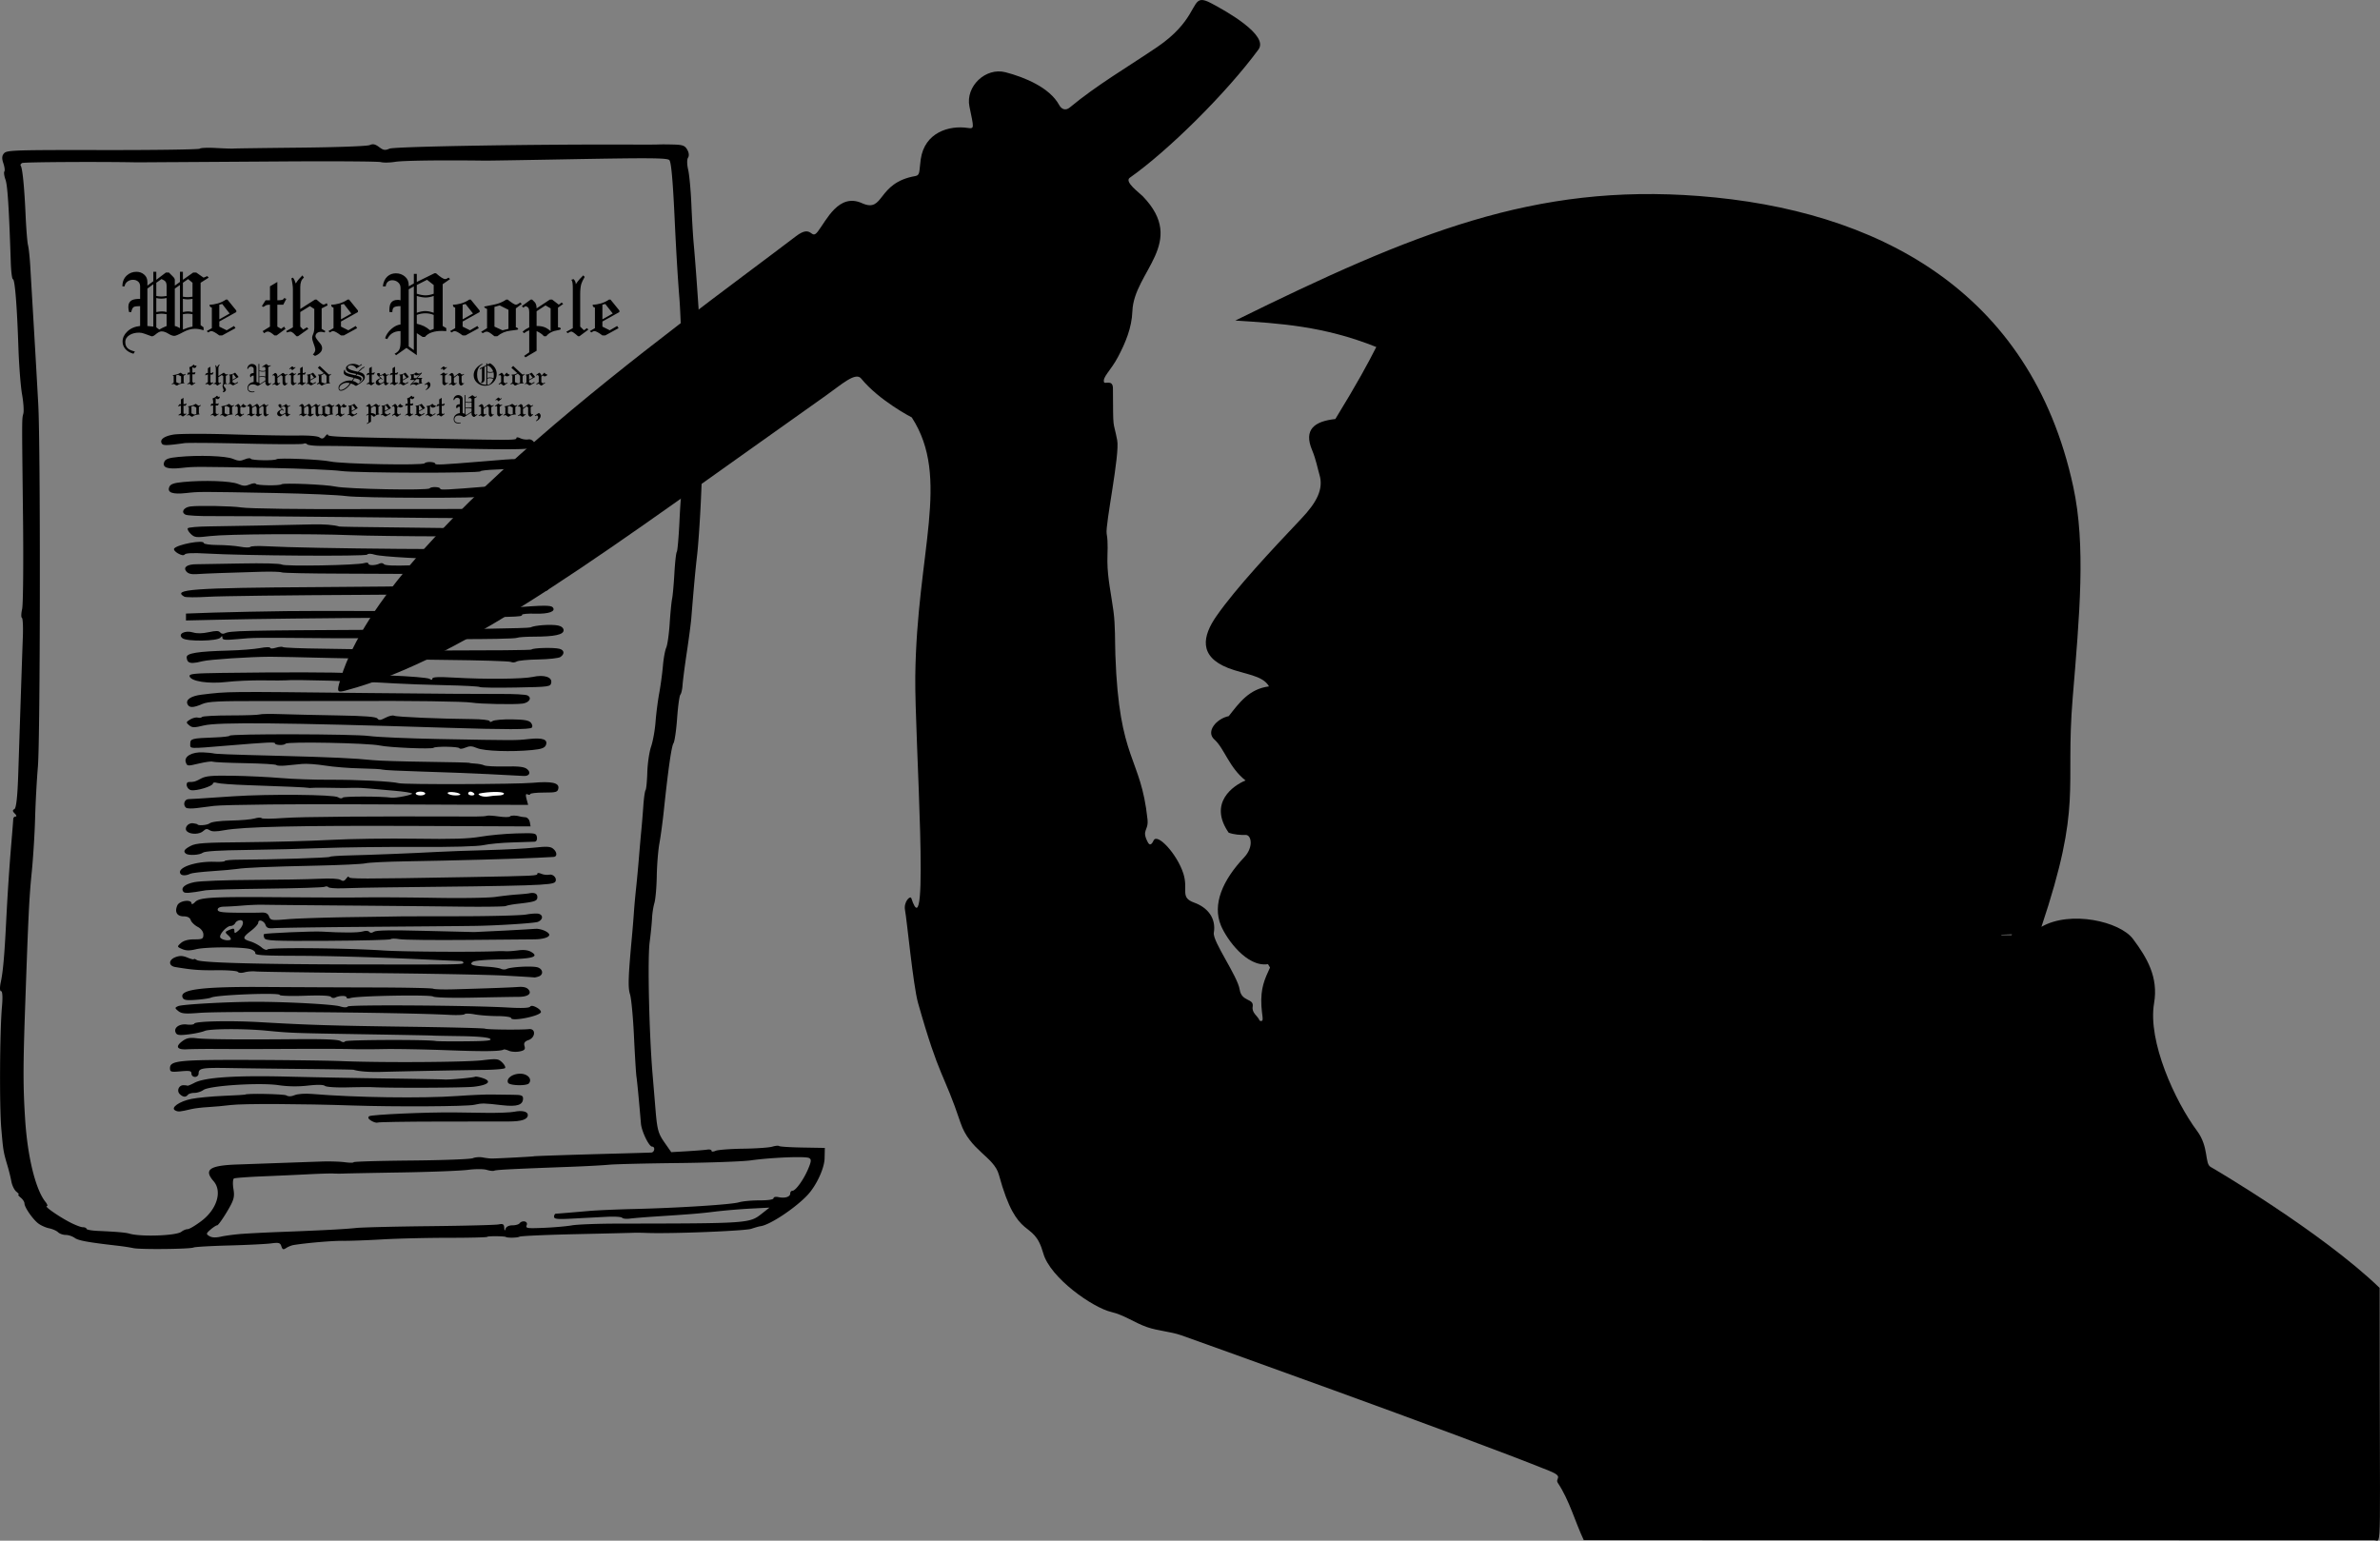
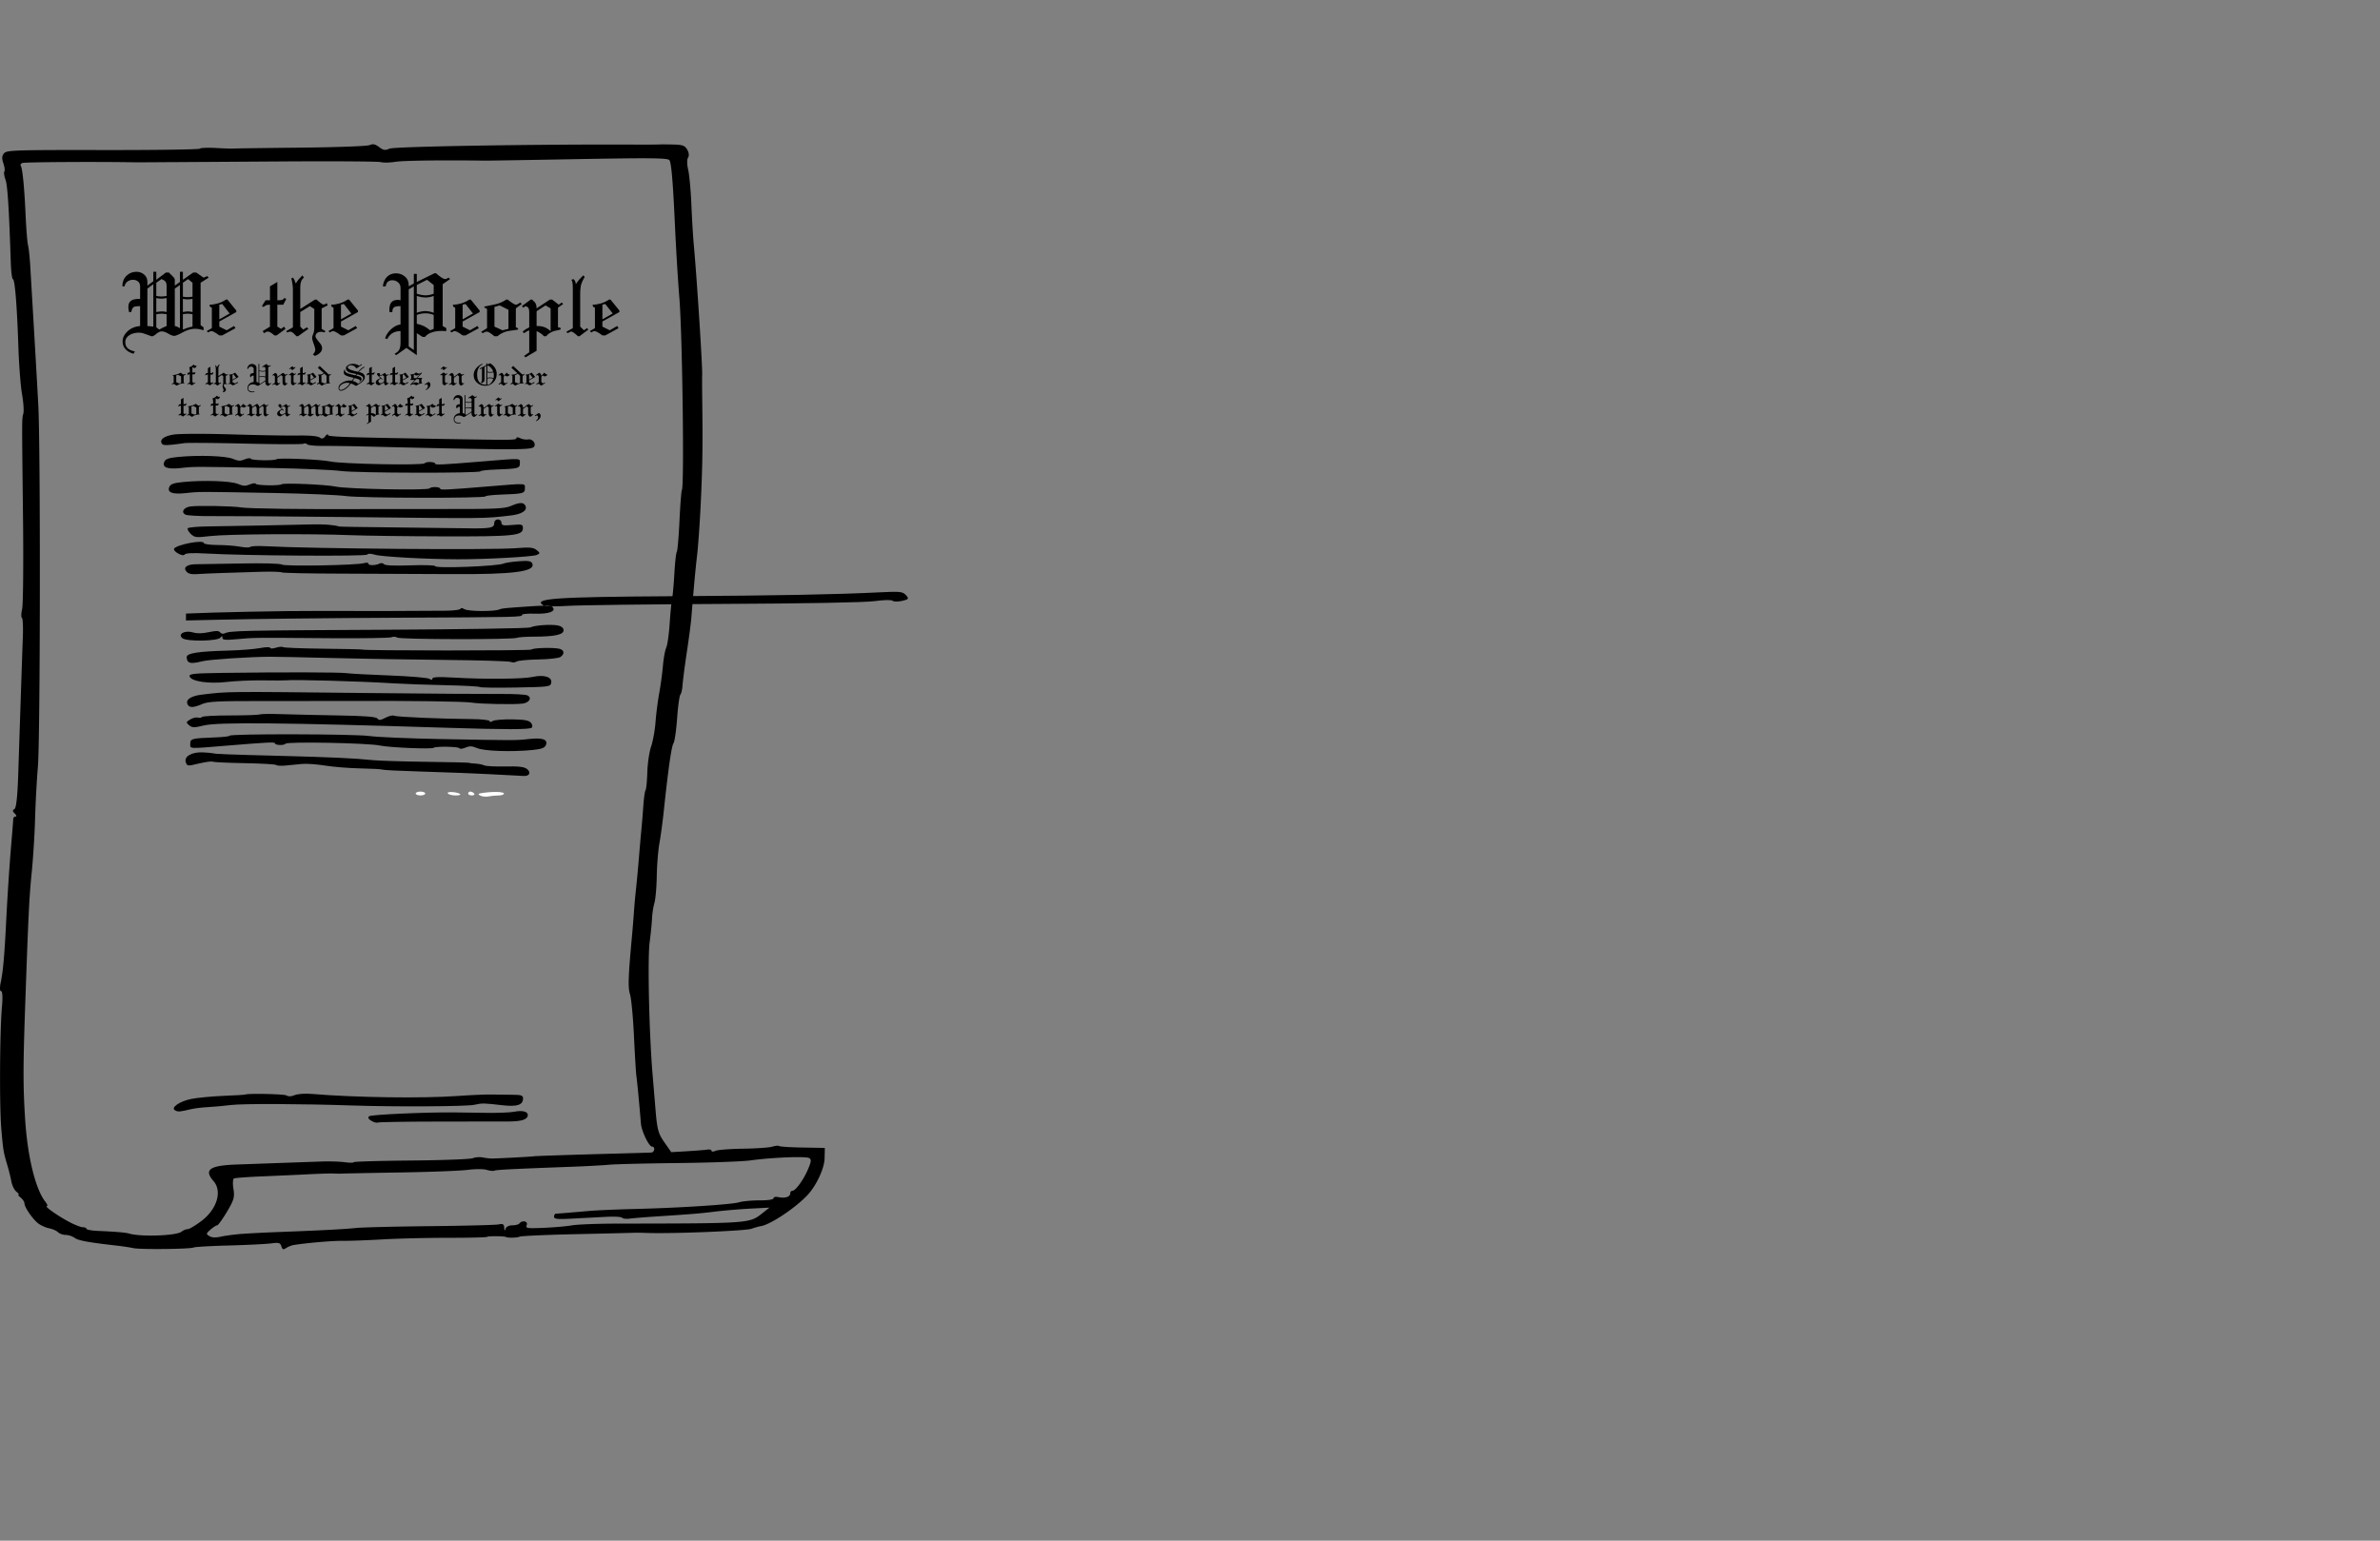
<svg xmlns="http://www.w3.org/2000/svg" viewBox="0 0 1158.358 749.999" height="799.999" width="1235.582">
  <rect x="0" y="0" width="1158.358" height="749.999" fill="#808080" stroke="none" />
  <path d="M181.573 70.244c-.523-.014-1.043.118-1.626.382-1.17.529-15.666 1.066-33.671 1.247-17.39.176-32.14.378-32.778.448-.639.07-4.43-.054-8.425-.277-3.995-.223-7.518-.075-7.828.33-.311.404-21.538.705-47.172.669-42.966-.061-46.722.061-48.082 1.557-1.07 1.177-1.17 2.507-.366 4.85.61 1.775.835 3.582.502 4.016-.333.434-.092 2.215.537 3.958 1.016 2.813 1.707 13.593 2.585 40.304.147 4.495.611 8.174 1.03 8.175.964 0 1.993 12.746 2.677 33.166.292 8.736 1.09 19.027 1.773 22.87.683 3.844.972 8.047.642 9.342-.749 2.94-.74.839-.177 50.072.26 22.648.07 42.942-.42 45.097-.489 2.156-.538 4.095-.107 4.309.43.214.636 4.304.458 9.088-.302 8.072-.922 26.55-2.25 67.054-.356 10.871-.98 16.536-1.871 16.979-.99.492-.942 1.048.181 2.138.836.81 1.02 1.472.41 1.472-.611 0-1.126.526-1.144 1.168-.02.642-.408 5.582-.864 10.977-1.045 12.352-1.906 25.343-2.629 39.706-.805 15.984-1.49 23.647-2.568 28.727-.571 2.691-.51 4.438.153 4.438.648 0 .824 2.955.433 7.24-1.086 11.905-1.298 48.53-.345 59.65.926 10.815 1.005 11.283 3.033 18.126.685 2.312 1.534 5.767 1.886 7.677.352 1.91 1.44 4.117 2.418 4.905.978.787 1.443 1.432 1.033 1.432-.411 0 .075.66 1.078 1.467 1.004.808 1.825 2.07 1.825 2.806 0 1.893 4.067 7.767 6.793 9.811 1.263.947 3.627 1.99 5.251 2.318 1.625.328 3.562 1.186 4.305 1.906.743.72 2.422 1.31 3.73 1.31 1.309 0 3.28.657 4.382 1.459 1.785 1.3 6.514 2.156 21.162 3.828 2.423.276 5.733.788 7.355 1.137 3.464.745 27.766.49 29.372-.309.606-.3 8.318-.74 17.14-.976 8.82-.235 18.032-.689 20.47-1.008 3.854-.504 4.516-.321 5.076 1.401.53 1.629.95 1.777 2.361.835.944-.63 2.579-1.286 3.632-1.456 6.413-1.035 18.985-2.101 23.961-2.033 3.2.044 11.828-.27 19.172-.699 7.344-.428 21.843-.778 32.22-.778 10.378 0 18.868-.21 18.868-.467 0-.425 8.322-.38 8.998.05.841.534 5.674.443 6.676-.126.639-.363 13.179-.92 27.866-1.24 14.688-.32 27.229-.622 27.867-.672.639-.05 3.512-.01 6.386.093 12.207.43 47.687-.987 50.727-2.026 1.795-.613 3.786-1.177 4.424-1.253 4.437-.531 16.61-8.55 22.758-14.994 4.386-4.597 8.358-13.063 8.475-18.06l.117-5.062-10.777-.184c-5.927-.1-11.076-.422-11.44-.715-.365-.294-1.88-.162-3.366.292-1.486.455-7.834.898-14.104.985-6.271.087-12.315.542-13.433 1.014-1.251.528-2.032.52-2.032-.022 0-.484-.915-.73-2.032-.55-1.118.183-5.527.537-9.799.79l-7.767.457-3.378-4.846c-2.974-4.27-3.485-6.18-4.296-16.057a7715.386 7715.386 0 00-1.398-16.817c-1.69-19.868-2.503-56.317-1.439-64.462.538-4.11 1.063-9.365 1.166-11.678.104-2.312.626-5.676 1.162-7.474.535-1.798 1.048-7.684 1.14-13.08.091-5.394.665-12.528 1.275-15.85.61-3.324 1.576-10.471 2.149-15.883 2.16-20.434 3.727-31.379 4.71-32.902.559-.865 1.354-6.33 1.768-12.145.413-5.814 1.125-10.99 1.581-11.504.456-.514.936-2.616 1.067-4.671.13-2.056 1.058-9.203 2.06-15.883 1.003-6.68 1.977-14.037 2.166-16.35 1.361-16.703 1.95-23.093 2.885-31.296.586-5.138 1.425-17.54 1.866-27.56.77-17.473.87-25.527.596-48.114-.068-5.652-.084-10.907-.035-11.677.237-3.696-2.574-47.304-4.156-64.463-.308-3.34-.8-11.748-1.094-18.685-.294-6.936-1.004-14.563-1.578-16.948-.588-2.44-.607-4.964-.044-5.773.599-.862.455-2.4-.36-3.839-1.15-2.031-2.181-2.423-6.69-2.548-2.93-.08-6.11-.097-7.069-.036-.958.06-5.922.09-11.03.066-47.899-.233-117.672.909-120.127 1.966-2.178.938-2.982.816-5.09-.773-1.182-.891-2.06-1.317-2.932-1.34zM315.3 77.058c7.395.048 9.796.32 10.446.839.91.724 1.726 9.682 2.604 28.578.712 15.31 1.493 28.36 2.321 38.77 1.456 18.308 2.408 91.735 1.21 93.295-.271.354-.798 7.084-1.169 14.958-.371 7.873-.96 14.685-1.308 15.139-.348.453-.875 5.142-1.171 10.42-.296 5.276-.798 10.856-1.115 12.397-.318 1.542-.852 7.007-1.188 12.146-.335 5.138-1.087 10.393-1.67 11.677-.582 1.285-1.31 5.279-1.614 8.875-.306 3.597-1.116 9.59-1.802 13.319-.686 3.727-1.492 10.033-1.792 14.013-.3 3.98-1.27 9.355-2.156 11.945-.886 2.59-1.717 8.238-1.847 12.552-.129 4.315-.51 8.203-.847 8.642-.337.439-.823 3.829-1.08 7.533-.257 3.704-.692 9.048-.968 11.874-.277 2.826-.811 8.922-1.188 13.546-.377 4.625-1.004 11.351-1.393 14.948-.39 3.597-.863 8.852-1.051 11.678-.189 2.826-.634 8.292-.99 12.145-1.772 19.223-1.939 24.385-.895 27.696.624 1.98 1.49 11.168 1.923 20.417.434 9.249.977 18.078 1.206 19.62.36 2.42 1.21 11.319 2.189 22.888.32 3.79 3.92 11.211 5.44 11.211 1.616 0 1.212 2.793-.418 2.88-.798.044-7.72.248-15.384.454-23.21.624-41.8 1.234-41.8 1.37 0 .134-17.238 1.05-20.319 1.08-.957.01-2.983-.224-4.501-.517-1.518-.294-3.69-.133-4.829.357-1.137.49-14.656 1.001-30.04 1.137-15.384.135-27.972.505-27.972.821 0 .316-1.96.316-4.354 0-2.395-.317-7.49-.467-11.32-.335-3.832.132-12.714.444-19.739.694l-21.48.763c-13.295.473-16.147 2.518-11.292 8.096 4.301 4.94 1.675 13.634-5.846 19.35-2.91 2.213-5.955 4.022-6.766 4.022-.81 0-2.181.57-3.046 1.266h-.001c-2.403 1.931-19.734 2.557-25.298.913-1.822-.538-6.12-.91-15.384-1.328-3.033-.138-5.515-.596-5.515-1.018 0-.422-.795-.767-1.767-.767-.971 0-3.948-1.156-6.615-2.569-5.642-2.989-12.316-7.708-10.902-7.708.536 0 .217-.946-.706-2.102-4.774-5.974-8.666-21.759-9.847-39.938-1.038-15.968-1.041-25.61-.025-54.653 1.603-45.784 1.976-53.408 3.224-65.864.695-6.937 1.429-18.708 1.632-26.158.202-7.45.817-18.802 1.366-25.225 1.156-13.523 1.308-155.298.189-176.104a8835.045 8835.045 0 00-2.108-36.903c-.744-12.588-1.553-26.337-1.798-30.553-.244-4.215-.738-8.84-1.097-10.276-.36-1.437-.892-8.078-1.185-14.758-.584-13.346-1.521-22.82-2.365-23.918-.3-.39.024-.993.72-1.338.934-.465 36.502-.68 55.085-.334.639.012 4.036 0 7.548-.025 3.512-.026 9.26-.062 12.771-.078 3.513-.017 26.764-.164 51.67-.328 24.904-.163 46.284-.016 47.51.329 1.225.344 4.36.282 6.967-.14 3.81-.617 22.264-.863 43.634-.582 1.596.021 19.1-.26 38.896-.625 20.628-.38 33.017-.557 40.412-.509zm73.032 486.235c2.81 0 4.834.127 5.404.41 1.241.618 1.167 1.607-.402 5.325-2.212 5.244-6.095 10.639-7.657 10.639-.587 0-1.067.585-1.067 1.301 0 1.652-2.552 2.456-5.693 1.795-1.399-.294-2.434-.068-2.434.531 0 .651-2.591 1.044-6.891 1.044-3.79 0-8.272.423-9.961.94-3.568 1.09-29.325 2.736-51.072 3.262-8.302.201-17.968.615-21.48.92-8.038.698-15.412 1.308-16.545 1.37-.48.027-.871.68-.871 1.453 0 1.179 1.545 1.324 9.58.896 5.268-.28 12.583-.662 16.255-.848 3.673-.185 6.96.028 7.303.476.343.447 2.04.628 3.772.403 1.73-.224 6.805-.647 11.275-.938 19.131-1.248 22.472-1.52 30.189-2.465 4.47-.546 12.255-1.207 17.3-1.468l9.171-.474-3.649 2.87c-6.148 4.836-5.96 4.823-70.427 4.913-9.579.014-19.506.397-22.06.852-2.555.455-8.705.995-13.667 1.2-8.358.346-8.971.247-8.34-1.356.734-1.858-2.212-2.52-3.538-.795-.394.513-1.955.934-3.467.934-1.642 0-2.962.658-3.28 1.635-.395 1.22-.564 1.097-.665-.485-.109-1.713-.635-2.02-2.747-1.594-1.437.29-16.458.673-33.381.85-16.923.179-33.12.576-35.994.883-5.49.588-16.833 1.183-37.155 1.947-6.705.252-15.006.674-18.447.938v-.01c-3.44.264-7.982.864-10.091 1.332-2.635.586-4.417.51-5.694-.241-1.676-.987-1.622-1.296.558-3.18 1.328-1.146 2.787-2.085 3.24-2.086.455 0 2.59-2.956 4.745-6.568 3.41-5.715 3.82-7.163 3.164-11.142-.414-2.515-.292-4.802.272-5.083.564-.28 6.715-.74 13.67-1.024 6.956-.283 17.088-.743 22.516-1.023 5.428-.28 10.914-.445 12.192-.368 1.277.077 3.628.083 5.224.012 1.597-.07 14.31-.315 28.25-.544 13.942-.23 28.303-.789 31.914-1.245 3.838-.48 7.698-.478 9.292.01 1.5.46 3.134.632 3.633.384.874-.435 8.803-.838 37.215-1.89 7.344-.272 15.703-.723 18.577-1.003 2.874-.28 18.026-.65 33.671-.824 15.646-.174 31.582-.76 35.414-1.304 6.702-.95 16.695-1.573 22.879-1.574z" />
  <path d="M180.722 545.6c-1.463-.869-1.813-1.618-1.042-2.23 1.013-.804 28.652-2.024 41.8-1.845l15.093.204c5.748.078 11.917-.162 13.71-.53 3.813-.784 6.61-.128 6.61 1.55 0 2.178-2.913 3.172-9.324 3.184-3.493.01-19.06.026-34.592.043-15.533.018-28.649.234-29.147.482-.498.248-1.897-.139-3.108-.858zM85.292 540.56c-2.487-1.257 1.966-4.429 7.887-5.618 2.874-.577 9.927-1.249 15.675-1.492 5.747-.244 10.45-.508 10.45-.587 0-.692 18.931-.34 20.068.372 1.006.631 2.328.588 4.064-.133 1.475-.613 5.05-.861 8.378-.582 20.98 1.76 53.835 2.224 70.826 1 6.386-.46 13.962-.783 16.836-.717 2.874.065 7.445.123 10.16.127 4.058.01 4.934.32 4.934 1.77 0 3.209-2.873 4.145-10.15 3.31-9.138-1.048-9.686-1.055-13.652-.188-3.783.827-38.688 1.018-59.216.324-24.862-.84-53.485-.95-59.215-.227-3.193.403-8.157.856-11.03 1.008-2.874.151-6.531.585-8.128.963-5.761 1.364-6.408 1.419-7.887.67z" />
-   <path d="M87.496 532.606c-1.607-1.557-.491-4.322 1.744-4.322.89 0 1.77.105 1.958.233.188.129 1.76-.514 3.495-1.429 4.978-2.624 19.8-3.618 44.788-3.003 12.53.31 34.539.719 48.907.911 14.369.193 26.908.417 27.866.5 2.19.189 14.012-.879 14.965-1.351.39-.194 2.137.133 3.88.726 4.487 1.524 2.565 3.325-4.424 4.145-4.611.54-40.335.689-49.834.207-1.277-.064-6.64-.014-11.916.113-5.37.13-10.113-.187-10.775-.719-.77-.62-3.697-.666-8.403-.135-4.685.53-9.669.453-14.188-.219-9.1-1.35-33.629.211-36.535 2.328-1.08.786-3.067 1.43-4.416 1.43-1.35 0-2.776.42-3.17.934-.992 1.29-2.377 1.168-3.942-.349zM247.276 527.077c-.987-2.07 2.132-4.399 5.892-4.399 3.604 0 5.946 2.534 4.311 4.663-1.064 1.385-9.52 1.166-10.203-.264zM93.18 522.637c0-1.341-.84-1.522-5.226-1.124-4.758.432-5.225.294-5.225-1.54 0-3.658 4.288-4.1 38.897-4.007 17.88.048 37.996.31 44.702.582 19.656.797 60.322.546 68.504-.423 6.969-.825 7.702-.744 9.572 1.058 1.114 1.074 1.754 2.307 1.42 2.74-.332.434-4.9.839-10.152.9-10.245.12-38.776.671-50.187.97-5.887.154-10.813-.225-13.352-1.028-.32-.101-11.03-.28-23.802-.397-12.772-.117-29.068-.317-36.213-.443-13.814-.245-15.456.036-15.456 2.653 0 .911-.783 1.657-1.741 1.657-.958 0-1.742-.719-1.742-1.598zM217.415 511.234c-11.175-.426-25.021-.675-30.768-.555-5.748.121-12.801.128-15.675.016-2.874-.112-15.152-.158-27.286-.103-12.133.055-24.15.092-26.705.082l-13.352-.054c-4.79-.02-10.487.058-12.661.172-4.85.255-5.749-1.31-2.255-3.93 2.016-1.51 3.589-1.851 6.775-1.469 4.822.579 20.283.73 48.532.477 13.628-.122 20.583.162 21.667.886 1 .668 1.855.726 2.293.156.6-.78 40.558-.905 44.21-.139.639.135 7.144.194 14.456.134 10.324-.086 12.984-.36 11.904-1.23-.886-.712-6.131-1.182-14.455-1.294-7.186-.097-13.327-.22-13.646-.275-.32-.054-15.472-.341-33.672-.637-34.089-.554-35.219-.596-47.117-1.745-10.887-1.052-27.512-.972-30.095.145-1.277.552-4.798 1.302-7.824 1.667-4.508.544-5.632.39-6.225-.854-1.122-2.351 1.74-4.423 5.458-3.952 1.786.227 3.406.026 3.602-.446.488-1.177 17.525-1.537 32.275-.68 23.312 1.352 35.217 1.718 71.638 2.2 20.149.267 37.047.69 37.553.942.958.477 17.395.646 21.43.22 3.413-.36 3.205 4.115-.247 5.334-1.872.661-2.4 1.453-1.943 2.917.493 1.583-.013 2.14-2.389 2.619-1.658.335-3.98.193-5.16-.315-1.18-.509-2.346-.79-2.59-.624-1.366.926-9.62 1.025-27.728.335zM248.765 495.58c0-.51-3.005-.939-6.677-.951-3.672-.012-8.638-.39-11.036-.837-2.398-.448-4.608-.493-4.91-.1-.303.394-3.566.551-7.251.35-22.348-1.225-109.716-1.925-121.855-.976-6.948.543-8.655.393-10.263-.9-1.763-1.419-1.768-1.624-.064-2.391 1.963-.884 24.617-2.125 38.4-2.104 14.979.023 37.138 1.238 40.314 2.21 1.99.608 3.398.632 3.833.064.718-.933 60.027-.536 78.231.524 6.314.368 10.02.222 10.508-.414.498-.649 1.627-.49 3.328.47 1.416.797 2.254 1.868 1.862 2.378-1.535 1.999-14.42 4.39-14.42 2.676zM88.92 485.705c-1.919-4.026 8.872-5.452 39.672-5.245 14.05.095 38.052.198 53.339.229 15.287.03 28.295.305 28.907.609.611.304 5.084.44 9.94.302 16.86-.478 27.428-.865 31.326-1.146 2.766-.2 4.304.206 5.225 1.378 1.575 2.005-.561 3.45-5.081 3.435-1.597 0-11.263.158-21.48.362-10.84.216-19.162 0-19.98-.524-1.525-.972-36.681-.347-40.115.713-1.113.344-2.023.23-2.023-.253 0-.997-3.423-.974-5.456.037-.742.37-1.692.226-2.11-.318-.492-.64-5.027-.837-12.853-.557-6.65.238-12.092.06-12.092-.395 0-1.22-30.676-.045-33.335 1.277-.709.352-3.966.845-7.239 1.096-4.678.359-6.098.145-6.644-1zM259.225 434.689c-.505-.01-1.09.053-1.752.19-.639.132-3.251.384-5.805.559-2.555.174-7.257.698-10.45 1.165-3.193.467-15.994.68-28.447.474-12.452-.206-27.605-.318-33.672-.249-11.234.13-16.273.12-47.023-.098-28.943-.204-35.046.18-37.07 2.336-.966 1.028-1.77 1.342-1.79.698-.066-2.106-5.833-1.35-6.867.9-1.475 3.208-.251 5.406 3.01 5.406 1.877 0 3.083.635 3.47 1.826.326 1.004 1.844 2.485 3.374 3.291 1.695.894 2.782 2.37 2.782 3.78 0 2.062-.488 2.314-4.465 2.314-2.928 0-5.158.618-6.482 1.794-1.927 1.714-1.902 1.845.571 2.91 1.932.832 3.665.856 6.818.096 4.894-1.18 22.643-1.2 26.497-.031 1.442.437 2.487 1.33 2.323 1.984-.232.922 4 1.2 18.86 1.24 18.187.05 40.276.692 67.342 1.959 6.705.314 12.845.585 13.643.603.798.018 1.45.384 1.45.812 0 .908-.987.923-52.829.84-47.361-.076-74.95-.843-76.921-2.139-.799-.524-1.451-.717-1.451-.427 0 .289-1.373-.047-3.05-.748-2.297-.959-3.726-1.023-5.805-.261-3.529 1.293-3.617 4.27-.144 4.846 8.386 1.394 11.66 1.645 20.242 1.551 5.226-.057 9.816.306 10.2.806.395.514 1.818.597 3.27.191 1.415-.395 3.878-.577 5.474-.404 1.597.172 26.154.52 54.571.771 28.418.253 58.2.807 66.183 1.234 7.982.426 14.602.84 14.709.917.107.078 1.021-.114 2.031-.426 2.788-.86 2.25-3.985-.793-4.6-3.153-.636-12.718-.065-14.604.872-.739.368-1.992.346-2.785-.048-.793-.394-3.798-.857-6.677-1.028-7.242-.43-8.869-.953-7.182-2.31.834-.67 6.466-1.154 14.816-1.271 14.222-.2 17.872-1.154 13.775-3.6-1.49-.89-3.645-1.16-6.324-.79-2.235.308-4.978.503-6.096.434a44.425 44.425 0 00-4.064-.026c-10.165.502-46.224.28-55.441-.341-17.816-1.202-55.623-1.548-56.452-.516-.4.497-1.697.052-2.918-1.004-1.21-1.044-3.63-2.336-5.377-2.87-4.025-1.232-3.984-1.916.306-5.224 1.916-1.477 3.484-3.237 3.484-3.911 0-1.882 2.818-1.002 3.551 1.109.498 1.431 1.448 1.794 4.064 1.554 1.879-.172 21.963-.46 44.633-.639s43.31-.35 45.864-.38c2.554-.03 5.428-.064 6.385-.073 10.882-.105 30.05-1.313 31.64-1.994 2.428-1.039 2.668-3.21.431-3.9-.88-.273-3.624-.122-6.096.333-2.472.456-17.034.84-32.36.852-15.327.012-28.65.045-29.609.073-.957.028-11.668.19-23.801.36-12.134.17-25.795.622-30.357 1.005-7.88.66-8.336.593-9.1-1.346-.589-1.49-1.64-1.998-3.896-1.88-1.7.088-7.14.115-12.089.06-7.17-.078-8.999-.382-8.999-1.499 0-.895 1.153-1.417 3.193-1.446 1.756-.024 5.805-.266 8.998-.538 3.193-.272 7.635-.448 9.87-.39 2.235.056 19.738.225 38.896.374 19.158.15 44.585.392 56.505.539 11.92.146 22.18.015 22.797-.292.618-.307 3.143-.786 5.612-1.065 8.511-.96 9.715-1.366 9.715-3.273 0-1.307-.796-1.992-2.312-2.022zm-142.201 13.25c2.142 0 1.328 3.235-1.357 5.395-1.344 1.082-1.589 1.047-1.589-.223 0-1.232-.433-1.313-2.417-.459-2.26.973-2.294 1.153-.506 2.742 1.053.936 1.488 1.88.968 2.098-1.646.687-5.01-.301-5.01-1.473 0-1.758 3.444-5.278 5.165-5.278.854 0 1.853-.63 2.22-1.4.368-.771 1.505-1.402 2.526-1.402z" />
-   <path d="M128.672 456.646c-.393-.825-.47-1.698-.169-1.94.565-.454 23.84-1.463 27.955-1.212 9.977.61 17.82.589 19.988-.052 1.533-.453 2.864-.379 3.296.184.481.626 1.24.6 2.254-.077 1.06-.708 8.58-.836 24.57-.417 12.672.332 23.563.597 24.202.589 2.631-.034 28-1.375 29.607-1.566 2.61-.31 6.967 1.518 6.967 2.923 0 1.25-3.308 2.21-7.547 2.194-1.277-.01-15.646.119-31.93.276-16.284.156-31.308-.01-33.387-.36-2.08-.356-4.004-.355-4.277 0-.273.356-14.068.717-30.655.802-26.73.137-30.24-.015-30.874-1.345zM89.25 434.1c-1.448-1.885.715-3.744 5.46-4.694 2.67-.534 15.305-1.014 28.077-1.066 12.772-.052 27.327-.301 32.345-.555 5.71-.289 9.692-.081 10.646.556 1.14.762 1.83.593 2.743-.67.67-.927 1.235-1.266 1.254-.752.036.975 5.107.979 58.09.044 33.215-.586 33.672-.61 33.672-1.693 0-.429.857-.394 1.906.078 1.049.473 2.805.67 3.904.439 2.041-.43 4.022 2.004 2.86 3.515-1.27 1.653-9.41 1.915-84.141 2.7-6.295.065-12.776.207-19.518.427-3.392.11-6.432-.145-6.757-.568-.325-.423-1.137-.497-1.804-.165-.668.332-13.302.733-28.076.893-14.775.159-28.169.518-29.765.798-8.19 1.439-10.236 1.572-10.897.712zM87.896 425.442c-2.268-2.953 7.237-6.312 16.753-5.921 2.632.108 4.785-.075 4.785-.407 0-.332 3.266-.61 7.257-.618 15.117-.03 43.831-.939 43.833-1.387 0-.257 4.05-.563 8.999-.681 11.06-.264 31.584-1.08 43.248-1.72 4.79-.262 15.762-.658 24.383-.879 8.62-.22 18.983-.77 23.027-1.22 5.825-.647 7.695-.542 8.999.507 2.034 1.637 2.147 3.978.194 4.037-.798.024-4.325.206-7.837.403-8.523.48-42.966 1.417-63.86 1.74-9.26.142-18.142.572-19.739.955-1.596.382-12.307.894-23.802 1.138-23.6.5-34.66.963-38.896 1.628-1.597.251-7.052.73-12.123 1.066-5.071.336-9.773.89-10.45 1.23-1.958.986-4.069 1.043-4.771.129zM90.47 415.552c-1.41-1.135-.808-2.119 2.305-3.76 2.637-1.39 6.505-1.65 26.995-1.816 13.154-.106 31.754-.615 41.333-1.13 9.579-.514 28.127-.77 41.218-.568 17.706.273 25.769.026 31.48-.965 4.223-.733 12.06-1.456 17.416-1.607 9.335-.263 9.754-.188 10.11 1.827.218 1.237-.26 2.143-1.161 2.2-.843.054-5.712.214-10.82.356-5.11.142-11.38.727-13.934 1.3-2.92.654-15.205.99-33.09.906-15.646-.074-36.023.17-45.283.543-9.26.373-25.865.785-36.902.916-13.387.16-20.517.602-21.422 1.33-1.46 1.175-6.977 1.488-8.245.468zM91.144 404.821c-1.852-1.49.265-4.455 2.893-4.051 1.125.173 2.045.379 2.045.457 0 .84 4.749.516 5.89-.402.924-.743 4.908-1.273 10.33-1.374 4.856-.09 10.097-.553 11.647-1.027 1.55-.474 3.064-.543 3.364-.154.3.39 5.15.357 10.781-.073 8.191-.625 42.376-.886 93.648-.715 2.452.01 4.808-.159 5.235-.371.428-.213 3.005-.06 5.727.341 2.722.401 5.202.4 5.51 0 .474-.617 3.075-.579 5.195.075.32.1 1.364.236 2.322.305.958.07 1.913 1.1 2.123 2.292l.382 2.166-55.533-.221c-57.776-.23-84.165.356-93.583 2.079-4.042.739-5.963.73-7.103-.031-1.176-.785-1.924-.694-3.02.369-1.727 1.674-5.965 1.855-7.853.335zM90.564 393.206c-1.657-1.333-.882-4.123 1.164-4.191 2.144-.072 3.32-.146 21.77-1.381 17.172-1.15 49.02-.867 50.995.452 1.003.67 1.893.742 2.32.187.535-.698 18.916-.674 23.676.03 2.03.301 10.57-1.4 10.1-2.01-.29-.379-4.068-.98-8.396-1.336-4.328-.357-9.959-.858-12.513-1.114-2.554-.256-5.95-.406-7.547-.333-1.597.072-3.686.113-4.644.09-6.825-.164-14.898-.196-15.781-.062-.58.088-1.316.075-1.636-.028-.666-.215-11.212-.68-29.607-1.305-7.025-.238-13.687-.725-14.804-1.082-1.118-.357-2.032-.229-2.032.285 0 1.312-8.101 3.768-10.656 3.23-2.181-.459-3.025-3.964-.955-3.964 2.502 0 2.998-.143 5.806-1.674 2.361-1.288 5.282-1.543 15.674-1.37 7.025.116 17.475.618 23.222 1.115s16.458.87 23.802.83c13.135-.073 30.261.787 33.665 1.69 2.593.687 57.11.523 65.013-.197 9.204-.838 13.048-.02 12.571 2.675-.329 1.862-1.034 2.07-7.044 2.07-3.673 0-6.677.34-6.676.755 0 .416-.576.468-1.283.117-.892-.444-1.045.242-.5 2.238l.785 2.877-31.14-.065c-17.126-.036-38.454-.122-47.394-.191-30.747-.239-69.672.154-74.31.751-2.554.329-6.474.825-8.71 1.103-2.238.278-4.458.192-4.935-.192z" />
  <path d="M242.669 387.226c1.437-.007 2.612-.416 2.612-.909 0-.909-5.2-1.069-10.389-.32-2.257.326-2.496.592-1.161 1.293.925.485 2.726.672 4.003.416 1.277-.257 3.498-.473 4.935-.48zM206.966 386.28c0-.514-1.045-.935-2.323-.935-1.277 0-2.322.42-2.322.934s1.045.935 2.322.935c1.278 0 2.323-.42 2.323-.935zM223.95 386.555c-1.38-1.11-6.818-1.4-5.987-.319.413.538 2.113.978 3.778.978s2.66-.297 2.21-.659zM230.768 386.28c-.395-.514-1.21-.935-1.81-.935-.601 0-1.093.42-1.093.934s.815.935 1.81.935c.996 0 1.487-.42 1.093-.935z" fill="#fff" />
-   <path d="M237.734 376.84c-8.301-.41-23.114-.977-32.917-1.261-9.803-.284-18.2-.703-18.658-.931-.459-.228-5.239-.493-10.623-.59-5.384-.095-13.128-.71-17.208-1.363-4.081-.655-9.175-1.019-11.32-.81l-7.953.776c-2.227.218-4.272.106-4.544-.248-.272-.354-7.158-.76-15.301-.904-8.144-.143-15.231-.47-15.75-.728-.517-.258-3.515.147-6.661.899-5.574 1.331-5.738 1.314-6.387-.659-.922-2.808 3.021-5.046 8.407-4.771 2.326.118 4.49.316 4.81.438.94.362 7.314.607 32.51 1.255 25.08.644 36.67 1.178 45.283 2.086 2.873.304 14.63.67 26.124.816 11.495.146 20.9.37 20.9.497 0 .128 1.306.297 2.902.376 1.597.079 3.55.467 4.343.862.792.395 5.398.634 10.236.531 6.637-.141 9.24.169 10.6 1.263 2.09 1.681 1.117 3.562-1.735 3.354-1.08-.08-8.756-.479-17.058-.888zM232.241 364.183c-2.52-1.069-3.699-1.117-5.75-.234-1.418.611-2.734.735-2.924.276-.334-.81-11.568-.992-12.548-.203-.945.76-21.572-.114-26.168-1.11-5.64-1.222-44.995-1.983-45.837-.886-.722.94-5.197.783-5.197-.181 0-.688-3.175-.535-23.222 1.116-19.197 1.58-17.996 1.64-17.996-.883 0-2.514.683-2.692 11.896-3.097 3.99-.144 7.255-.522 7.257-.84.012-1 60.614-.873 67.928.143 3.832.532 19.245 1.197 34.252 1.477 37.37.697 37.004.697 43.54-.016 6.65-.725 9.296.219 8.225 2.934-.563 1.427-2.14 1.994-6.8 2.444-10.096.976-23.23.513-26.656-.94zM217.415 354.271c-79.185-2.486-111.287-2.793-118.164-1.128-4.825 1.169-5.674 1.156-7.221-.11-1.566-1.28-1.508-1.58.535-2.8 1.26-.75 2.94-1.163 3.737-.917.796.245 1.704.112 2.018-.296.314-.409 6.522-.747 13.796-.752 7.274-.005 13.695-.222 14.27-.482.575-.26 5.225-.33 10.334-.154 5.109.175 17.56.46 27.67.633 13.35.229 18.635.643 19.303 1.513.728.947 1.546.867 3.917-.383 1.65-.87 3.536-1.313 4.193-.986 1.202.598 22.462 1.516 38.094 1.646 4.63.038 8.418.478 8.418.978 0 .572.538.56 1.451-.032.798-.517 5.051-.884 9.451-.815 6.154.096 8.288.492 9.248 1.715.686.875.831 1.926.321 2.336-1.16.934-12.439.943-41.37.034zM91.271 342.825c-1.057-2.216 1.661-4.048 6.938-4.677 13.224-1.576 10.47-1.549 80.89-.787 29.057.315 58.055.519 64.44.454 6.387-.066 12.34.26 13.232.722 2.262 1.175.85 3.51-2.396 3.964-3.827.535-20.608.217-24.768-.468-3.551-.585-30.417-.95-58.635-.794-8.621.047-27.692.061-42.38.03-22.443-.046-27.26.186-30.188 1.452-4.356 1.884-6.27 1.912-7.133.104zM233.489 334.439c-.381-.307-7.942-.71-16.801-.895-8.86-.185-20.027-.58-24.817-.879-16.954-1.054-49.18-1.956-52.829-1.477-.639.084-5.602.09-11.03.012-5.428-.077-13.41.272-17.739.777-8.802 1.026-17.407-.3-17.999-2.774-.286-1.193 2.12-1.444 15.668-1.634 28.533-.4 57.734-.344 60.708.117 1.596.247 11.001.754 20.9 1.128 9.897.373 18.65 1.106 19.447 1.627 1.002.654 1.452.616 1.452-.123 0-.772 2.998-.898 10.74-.454 15.04.864 33.446.692 38.162-.355 5.389-1.197 9.43.06 8.943 2.782-.361 2.021-.829 2.086-17.242 2.392-9.278.172-17.182.063-17.563-.244zM91.631 322.128c-.426-.342-.774-1.34-.774-2.216 0-1.955 5.478-2.821 20.319-3.214 5.747-.152 12.67-.7 15.384-1.217 2.714-.516 4.935-.574 4.935-.128 0 .449 1.245.431 2.783-.04 1.531-.468 3.093-.602 3.47-.298.379.304 9.184.649 19.568.766 10.385.117 18.88.305 18.88.419 0 .588 81.988.597 82.44.008.634-.825 10.741-1.107 13.64-.38 2.42.606 2.647 2.546.47 4-.86.574-5.693 1.11-10.74 1.192-5.048.081-9.808.54-10.578 1.02-.77.48-2.022.562-2.782.184-.76-.378-15.282-.821-32.271-.985-16.99-.164-41.862-.582-55.272-.93-13.41-.346-26.734-.623-29.608-.614-10.013.029-29.632 1.333-32.974 2.191-3.988 1.024-5.837 1.09-6.89.242zM88.777 310.67c-2.5-2.015 1.232-4.014 5.216-2.795 1.893.579 4.523.533 7.593-.132 3.562-.772 4.907-.746 5.563.108.475.62 1.454.833 2.175.475 2.633-1.31 7.84-1.43 76.901-1.762 38.667-.186 71.027-.698 71.91-1.137 2.144-1.066 10.09-1.62 13.465-.938 1.65.333 2.708 1.242 2.708 2.324 0 2.152-4.392 3.095-14.482 3.109-3.849.006-7.52.257-8.159.56-1.953.925-56.79.828-58.293-.104-.77-.477-2.022-.558-2.78-.18-.76.377-14.237.59-29.95.473-38.256-.284-36.867-.298-45.114.46-5.813.536-7.26.41-7.274-.629-.014-1.013-.223-1.038-.952-.114-1.393 1.766-16.402 1.994-18.527.281zM264.76 294.865c-1.516-.002-3.48.083-5.975.252-14.083.954-14.362.982-15.754 1.567-2.557 1.074-15.117.975-16.977-.134-1.034-.616-1.88-.723-1.88-.238 0 .486-3.072.926-6.827.98-9.557.136-45.538.2-63.398.114-15.574-.075-50.114.656-63.434 1.276v3.36c3.887-.06 9.048-.185 16.2-.367 14.893-.377 53.12-.809 84.948-.96 61.8-.291 62.422-.306 62.422-1.44 0-.407 2.897-.652 6.437-.544 6.617.203 10.206-1.11 8.488-3.107-.437-.51-1.723-.756-4.25-.76zM89.69 290.446c-6.084-3.542 4.2-4.287 64.127-4.643 49.603-.295 78.292-.834 98.688-1.856 10.635-.533 11.719-.421 13.38 1.377 1.548 1.675 1.276 2.071-1.892 2.758-2.15.466-4.096.443-4.644-.054-.562-.51-4.149-.434-8.873.186-4.883.642-33.09 1.16-73.41 1.35-36.015.17-70.136.596-75.824.947-5.689.352-10.887.323-11.553-.065z" />
+   <path d="M237.734 376.84c-8.301-.41-23.114-.977-32.917-1.261-9.803-.284-18.2-.703-18.658-.931-.459-.228-5.239-.493-10.623-.59-5.384-.095-13.128-.71-17.208-1.363-4.081-.655-9.175-1.019-11.32-.81l-7.953.776c-2.227.218-4.272.106-4.544-.248-.272-.354-7.158-.76-15.301-.904-8.144-.143-15.231-.47-15.75-.728-.517-.258-3.515.147-6.661.899-5.574 1.331-5.738 1.314-6.387-.659-.922-2.808 3.021-5.046 8.407-4.771 2.326.118 4.49.316 4.81.438.94.362 7.314.607 32.51 1.255 25.08.644 36.67 1.178 45.283 2.086 2.873.304 14.63.67 26.124.816 11.495.146 20.9.37 20.9.497 0 .128 1.306.297 2.902.376 1.597.079 3.55.467 4.343.862.792.395 5.398.634 10.236.531 6.637-.141 9.24.169 10.6 1.263 2.09 1.681 1.117 3.562-1.735 3.354-1.08-.08-8.756-.479-17.058-.888zM232.241 364.183c-2.52-1.069-3.699-1.117-5.75-.234-1.418.611-2.734.735-2.924.276-.334-.81-11.568-.992-12.548-.203-.945.76-21.572-.114-26.168-1.11-5.64-1.222-44.995-1.983-45.837-.886-.722.94-5.197.783-5.197-.181 0-.688-3.175-.535-23.222 1.116-19.197 1.58-17.996 1.64-17.996-.883 0-2.514.683-2.692 11.896-3.097 3.99-.144 7.255-.522 7.257-.84.012-1 60.614-.873 67.928.143 3.832.532 19.245 1.197 34.252 1.477 37.37.697 37.004.697 43.54-.016 6.65-.725 9.296.219 8.225 2.934-.563 1.427-2.14 1.994-6.8 2.444-10.096.976-23.23.513-26.656-.94zM217.415 354.271c-79.185-2.486-111.287-2.793-118.164-1.128-4.825 1.169-5.674 1.156-7.221-.11-1.566-1.28-1.508-1.58.535-2.8 1.26-.75 2.94-1.163 3.737-.917.796.245 1.704.112 2.018-.296.314-.409 6.522-.747 13.796-.752 7.274-.005 13.695-.222 14.27-.482.575-.26 5.225-.33 10.334-.154 5.109.175 17.56.46 27.67.633 13.35.229 18.635.643 19.303 1.513.728.947 1.546.867 3.917-.383 1.65-.87 3.536-1.313 4.193-.986 1.202.598 22.462 1.516 38.094 1.646 4.63.038 8.418.478 8.418.978 0 .572.538.56 1.451-.032.798-.517 5.051-.884 9.451-.815 6.154.096 8.288.492 9.248 1.715.686.875.831 1.926.321 2.336-1.16.934-12.439.943-41.37.034zM91.271 342.825c-1.057-2.216 1.661-4.048 6.938-4.677 13.224-1.576 10.47-1.549 80.89-.787 29.057.315 58.055.519 64.44.454 6.387-.066 12.34.26 13.232.722 2.262 1.175.85 3.51-2.396 3.964-3.827.535-20.608.217-24.768-.468-3.551-.585-30.417-.95-58.635-.794-8.621.047-27.692.061-42.38.03-22.443-.046-27.26.186-30.188 1.452-4.356 1.884-6.27 1.912-7.133.104zM233.489 334.439c-.381-.307-7.942-.71-16.801-.895-8.86-.185-20.027-.58-24.817-.879-16.954-1.054-49.18-1.956-52.829-1.477-.639.084-5.602.09-11.03.012-5.428-.077-13.41.272-17.739.777-8.802 1.026-17.407-.3-17.999-2.774-.286-1.193 2.12-1.444 15.668-1.634 28.533-.4 57.734-.344 60.708.117 1.596.247 11.001.754 20.9 1.128 9.897.373 18.65 1.106 19.447 1.627 1.002.654 1.452.616 1.452-.123 0-.772 2.998-.898 10.74-.454 15.04.864 33.446.692 38.162-.355 5.389-1.197 9.43.06 8.943 2.782-.361 2.021-.829 2.086-17.242 2.392-9.278.172-17.182.063-17.563-.244zM91.631 322.128c-.426-.342-.774-1.34-.774-2.216 0-1.955 5.478-2.821 20.319-3.214 5.747-.152 12.67-.7 15.384-1.217 2.714-.516 4.935-.574 4.935-.128 0 .449 1.245.431 2.783-.04 1.531-.468 3.093-.602 3.47-.298.379.304 9.184.649 19.568.766 10.385.117 18.88.305 18.88.419 0 .588 81.988.597 82.44.008.634-.825 10.741-1.107 13.64-.38 2.42.606 2.647 2.546.47 4-.86.574-5.693 1.11-10.74 1.192-5.048.081-9.808.54-10.578 1.02-.77.48-2.022.562-2.782.184-.76-.378-15.282-.821-32.271-.985-16.99-.164-41.862-.582-55.272-.93-13.41-.346-26.734-.623-29.608-.614-10.013.029-29.632 1.333-32.974 2.191-3.988 1.024-5.837 1.09-6.89.242zM88.777 310.67c-2.5-2.015 1.232-4.014 5.216-2.795 1.893.579 4.523.533 7.593-.132 3.562-.772 4.907-.746 5.563.108.475.62 1.454.833 2.175.475 2.633-1.31 7.84-1.43 76.901-1.762 38.667-.186 71.027-.698 71.91-1.137 2.144-1.066 10.09-1.62 13.465-.938 1.65.333 2.708 1.242 2.708 2.324 0 2.152-4.392 3.095-14.482 3.109-3.849.006-7.52.257-8.159.56-1.953.925-56.79.828-58.293-.104-.77-.477-2.022-.558-2.78-.18-.76.377-14.237.59-29.95.473-38.256-.284-36.867-.298-45.114.46-5.813.536-7.26.41-7.274-.629-.014-1.013-.223-1.038-.952-.114-1.393 1.766-16.402 1.994-18.527.281zM264.76 294.865c-1.516-.002-3.48.083-5.975.252-14.083.954-14.362.982-15.754 1.567-2.557 1.074-15.117.975-16.977-.134-1.034-.616-1.88-.723-1.88-.238 0 .486-3.072.926-6.827.98-9.557.136-45.538.2-63.398.114-15.574-.075-50.114.656-63.434 1.276v3.36c3.887-.06 9.048-.185 16.2-.367 14.893-.377 53.12-.809 84.948-.96 61.8-.291 62.422-.306 62.422-1.44 0-.407 2.897-.652 6.437-.544 6.617.203 10.206-1.11 8.488-3.107-.437-.51-1.723-.756-4.25-.76zc-6.084-3.542 4.2-4.287 64.127-4.643 49.603-.295 78.292-.834 98.688-1.856 10.635-.533 11.719-.421 13.38 1.377 1.548 1.675 1.276 2.071-1.892 2.758-2.15.466-4.096.443-4.644-.054-.562-.51-4.149-.434-8.873.186-4.883.642-33.09 1.16-73.41 1.35-36.015.17-70.136.596-75.824.947-5.689.352-10.887.323-11.553-.065z" />
  <g style="line-height:4.167;-inkscape-font-specification:'Linus Text';text-align:center" aria-label="We the People" font-weight="400" font-size="87.5" font-family="Linus Text" letter-spacing="0" word-spacing="0" text-anchor="middle" stroke-width=".937">
    <path style="line-height:4.167;-inkscape-font-specification:'Linus Text'" d="M101.574 135.152l-3.937 2.493v20.65l1.444 1.05v1.444q-2.232-.744-4.2-.744-2.8 0-5.95 1.75-3.15 1.707-4.113 1.707-1.181 0-2.931-1.094t-3.281-1.094q-1.182 0-3.063 1.619-.919.787-1.706.787-1.881-.7-3.369-1.225-1.444-.568-2.756-.568-2.713 0-4.594 1.137-2.144 1.313-2.144 3.456 0 2.013 1.27 3.107 1.05.918 3.412 1.487l-.7 1.094q-2.625-.744-3.982-2.363-1.312-1.575-1.312-3.543 0-2.713 2.231-4.857 2.406-2.362 6.3-2.756v-9.669q-2.362 0-3.106.438-.744.394-1.225 2.45h-1.05q-.35-1.531-.35-2.45 0-2.45 1.837-3.369 1.27-.612 3.894-.612v-6.082q0-1.53-1.006-2.362-1.006-.831-2.494-.831-1.444 0-2.625.83-1.181.832-1.444 2.363h-1.05q0-3.412 2.232-5.38 1.925-1.707 4.593-1.707 2.232 0 3.763 1.356 1.575 1.313 1.575 3.588v1.793l2.887-2.143v-4.594h1.444v3.894l4.681-3.544h1.444q.919.875 1.881 1.881 1.007.963 1.007 1.663v2.843l2.493-1.793v-4.944h1.444v3.894l5.031-3.544h1.444l3.588 2.494 1.793-.744zm-7.875 9.275v-6.782l-2.143-1.793-2.538 1.793v6.782q.7.087 1.225.175.569.043 1.269.043.525 0 1.137-.087.613-.088 1.05-.131zm0 7.48v-6.43q-1.4.262-2.318.262-1.05 0-2.363-.262v6.43q1.531-.305 2.494-.305.919 0 2.187.306zm-12.6-7.83v-4.682q0-1.575-.525-2.275t-1.968-1.268l-2.538 1.793v6.432q1.4.262 2.406.262 1.05 0 2.625-.262zm6.475 15.662v-21l-2.493 1.75v18.2q.875.175 1.487.525.656.35 1.006.525zm6.125-.744v-6.037q-1.4-.263-2.318-.263-1.05 0-2.363.263v7.481q1.706-.656 2.188-.831 1.137-.394 2.493-.613zm-12.6-7.087v-6.825q-1.487.306-2.625.306-1.137 0-2.406-.306v6.825q1.531-.306 2.8-.306t2.231.306zm-6.475 7.087v-20.65l-2.887 2.144v18.2zm6.475-.306v-5.731q-1.575-.263-2.493-.263-.875 0-2.538.263v6.387l1.444 1.094q.787-.481 1.619-.875.831-.437 1.968-.875zM115.01 151.908l-8.27 4.594v2.493l3.588 1.794 3.587-2.1.7 1.05-6.475 3.544h-1.4q-2.8-2.1-3.85-2.1-.35 0-.743.175-.394.175-.788.481l-.744-.656 2.494-1.444v-9.975q-.744-.262-.919-.525-.175-.262-.175-.919 1.882 0 3.982-.612 2.143-.613 3.98-1.881h.7l4.332 5.337zm-3.238.7l-3.632-4.638-1.4.35v7.132zM139.355 145.477l-1.488 2.843h-2.887v10.675l1.837 1.094 1.444-1.094.7 1.094-4.331 3.194h-1.05q-1.182-1.006-1.925-1.444-.7-.437-1.313-.437-.7 0-1.837.787l-.657-1.006 3.544-2.188V148.32q-1.225 0-1.881.263-.306.131-1.313.831l-.743-.394 1.793-2.843h2.144v-6.782l3.588-2.143v8.925q1.443 0 2.23-.175.788-.175 1.05-.92zM159.44 148.67l-2.887 1.444v9.975l1.794 1.094-.35.656q-.919-.306-1.794-.306-1.225 0-1.969.656-.7.613-.7 1.575 0 .744 2.188 3.281 1.05 1.225 1.05 2.45 0 1.27-.963 2.188-.918.962-2.493 1.575l-1.05-.7q.656-.613.918-1.225.263-.569.263-1.269 0-.656-1.006-3.369-.525-1.4-.525-2.362 0-.613.525-1.794t.525-3.194v-8.925l-2.144-1.4-4.681 2.888v7.087l1.4 1.444 1.837-1.094.7.744-5.031 3.588h-.744l-1.444-1.444q-.875-.788-1.53-.788-.263 0-.482.044-.744.219-1.181.35l-.35-.656 3.237-1.838V140.84q0-1.312-.219-2.581-.175-1.313-.525-2.756l.744-.35q.438.437.788 1.225.35.743.612 1.618.744-1.225 1.488-2.1.218-.262 1.75-1.837l.743 1.094q-1.006.743-1.4 1.925-.393 1.137-.393 2.668v10.675l7.175-4.593h.743q1.182 1.006 1.794 1.53 1.138.92 1.663.92.48 0 1.53-.7zM174.225 151.908l-8.268 4.594v2.493l3.587 1.794 3.588-2.1.7 1.05-6.475 3.544h-1.4q-2.8-2.1-3.85-2.1-.35 0-.744.175t-.788.481l-.743-.656 2.493-1.444v-9.975q-.743-.262-.918-.525-.175-.262-.175-.919 1.88 0 3.98-.612 2.145-.613 3.982-1.881h.7l4.331 5.337zm-3.237.7l-3.631-4.638-1.4.35v7.132zM219.046 135.852l-3.588 2.493v20.344l1.75 1.05v1.444l-2.143-.088q-2.8 0-4.857.7-2.056.657-3.412 2.232h-1.094l-2.844-1.838v10.719l-5.03-3.544-5.032 3.544-.744-.7q1.663-.831 2.275-2.013.613-1.137.613-3.675v-5.337q-2.494 0-4.157 1.137-1.4.963-2.318 2.757l-1.05-.394q.787-2.538 3.018-4.506 2.232-1.97 4.507-2.232v-8.925q-2.319 0-3.15.57-.832.524-.832 2.318h-1.4l-.043-1.05q0-2.538.962-3.675 1.006-1.181 2.888-1.181h.743q.175 0 .832.175v-6.038q0-1.706-1.225-2.712-1.182-1.007-2.8-1.007-1.269 0-2.144.744-.875.744-1.05 2.231h-1.4q.394-3.193 2.275-4.856 1.662-1.487 4.112-1.487 2.538 0 4.375 1.575 1.838 1.53 1.838 4.112v.656l2.494-1.4v-4.68h1.443v3.937l8.62-4.244h.7q3.237 2.844 4.462 2.844.743 0 1.662-.7zm-7.963 7.13v-4.243l-3.237-2.537-4.988 2.537v4.244q2.45.787 4.288.787 1.837 0 3.937-.787zm0 9.276v-8.181q-2.143.743-3.937.743t-4.288-.743v8.18q2.363-.83 4.157-.83 1.75 0 4.068.83zm0 7.831v-6.781q-1.05-.438-2.056-.613-.962-.175-2.012-.175-2.144 0-4.157.788v4.287q2.144.525 3.5 1.182 1.357.656 2.975 2.012zm-9.668 10.325v-31.019l-2.494 1.444v27.781zM233.442 151.908l-8.269 4.594v2.493l3.588 1.794 3.587-2.1.7 1.05-6.475 3.544h-1.4q-2.8-2.1-3.85-2.1-.35 0-.744.175-.393.175-.787.481l-.744-.656 2.494-1.444v-9.975q-.744-.262-.919-.525-.175-.262-.175-.919 1.881 0 3.981-.612 2.144-.613 3.982-1.881h.7l4.33 5.337zm-3.238.7l-3.631-4.638-1.4.35v7.132zM253.948 147.97l-2.888 2.144v9.231q.481 0 .788.307.35.262.35.656 0 .262-3.72.656-3.674.394-6.43 2.713h-1.4q-1.575-1.27-2.363-1.75-.787-.482-1.356-.482-.438 0-.875.175l-1.138.57-.743-.657 2.887-1.794v-9.319q-.656-.306-1.05-.568-.35-.307-.35-.613 2.013-.394 5.031-1.006 3.063-.613 5.732-2.406h.656q3.106 2.493 4.025 2.493.481 0 1.181-.437.306-.219.919-.613zm-6.475 12.12v-9.276l-4.288-2.144-2.537.744v9.581l3.937 1.794zM274.114 147.97l-2.538 1.794v9.581q1.356 0 1.356.744 0 .438-1.443.656-3.763.57-5.644 2.932h-1.094q-.919-1.007-1.662-1.444-.7-.481-1.925-1.05v9.581l-5.425 3.194-.657-.7 2.494-1.75v-10.719q-.831.306-1.269.569-.7.525-1.225.831l-.743-.656q.743-.744 1.487-1.225.481-.306 1.75-.963v-7.437q0-1.4-.394-1.969-.35-.612-1.443-.919l-1.05.744-.7-.744 4.33-3.193h.657l1.313 1.312q.875 1.006.875 2.975l6.475-4.287h1.093l3.238 2.493 1.4-1.05zm-6.125 13.213v-11.069l-2.494-1.444-4.331 2.844v7.175q2.23 0 3.675.525 1.487.525 3.15 1.969zM286.36 160.44l-4.33 3.237h-.7q-2.538-2.275-3.238-2.275-.612 0-1.794.787l-.7-.656 3.194-1.794v-17.85-1.006q0-2.144-.131-3.063-.088-.918-.569-1.618l1.05-.35q1.094 1.05 1.094 2.493 1.006-1.487 1.925-2.537.306-.35 1.706-1.75l.7.744q-1.225 2.1-1.619 3.325-.568 1.837-.568 5.206v15.662l1.837 1.794 1.444-1.05zM301.46 151.908l-8.27 4.594v2.493l3.588 1.794 3.588-2.1.7 1.05-6.475 3.544h-1.4q-2.8-2.1-3.85-2.1-.35 0-.744.175t-.788.481l-.743-.656 2.493-1.444v-9.975q-.743-.262-.918-.525-.175-.262-.175-.919 1.88 0 3.98-.612 2.145-.613 3.982-1.881h.7l4.331 5.337zm-3.238.7l-3.631-4.638-1.4.35v7.132z" />
  </g>
  <g style="line-height:1;-inkscape-font-specification:'Linus Text';text-align:center" aria-label="of the United States, in Order to form a more perfect Union," font-weight="400" font-size="27.5" font-family="Linus Text" letter-spacing="0" word-spacing="0" text-anchor="middle" stroke-width=".937">
    <path style="line-height:1" d="M90.383 182.223l-1 .743v3.199q.166 0 .272.106.121.09.121.227 0 .091-1.288.227-1.273.137-2.228.94h-.486q-.545-.44-.818-.606-.273-.167-.47-.167-.152 0-.303.06l-.394.198-.258-.227 1-.622v-3.229q-.227-.106-.363-.197-.122-.106-.122-.212.698-.137 1.744-.349 1.06-.212 1.985-.834h.228q1.076.864 1.395.864.166 0 .409-.151.106-.076.318-.212zm-2.244 4.2v-3.215l-1.485-.742-.88.257v3.32l1.365.622zM95.627 178.024q0 .394-.288.758t-.712.364q-.258 0-.486-.106-.227-.122-.5-.395v2.714h.773q.273 0 .319-.03.06-.03.151-.228l.243.258-.364.864h-1.122v3.714l.743.607.5-.38.243.258-1.622 1.107h-.38q-.697-.697-1.045-.697-.152 0-.425.12l-.394.198-.121-.227 1.243-.88v-3.82h-.258q-.212 0-.348.046-.137.03-.395.197l-.242-.122.379-.985h.864v-1.35l-.258-1.242q.652-.197 1.183-.516.53-.333.818-.727h.258q.303.515.622.515.197 0 .5-.136zM103.942 181.359l-.516.985h-1v3.7l.636.378.5-.379.243.38-1.5 1.106h-.365q-.409-.349-.667-.5-.242-.152-.454-.152-.243 0-.637.273l-.227-.349 1.227-.758v-3.699q-.424 0-.651.091-.106.046-.455.288l-.258-.136.622-.985h.742v-2.35l1.244-.743v3.093q.5 0 .773-.061.273-.06.364-.318zM110.901 182.466l-1 .5v3.456l.621.38-.12.227q-.32-.106-.622-.106-.425 0-.683.227-.242.212-.242.546 0 .257.758 1.137.364.424.364.849 0 .44-.334.757-.318.334-.864.546l-.364-.242q.228-.213.319-.425.09-.197.09-.44 0-.227-.348-1.167-.182-.485-.182-.818 0-.213.182-.622.182-.41.182-1.106v-3.093l-.743-.485-1.622 1v2.456l.485.5.637-.378.242.257-1.743 1.243h-.258l-.5-.5q-.303-.273-.53-.273-.092 0-.167.015l-.41.122-.121-.228 1.122-.636v-6.413q0-.455-.076-.894-.06-.455-.182-.955l.258-.122q.151.152.273.425.12.258.212.56.258-.424.515-.727.076-.09.607-.637l.257.38q-.348.257-.485.666-.136.395-.136.925v3.699l2.486-1.592h.258l.621.53q.394.32.576.32.167 0 .53-.243zM116.024 183.587l-2.865 1.592v.864l1.243.622 1.243-.728.243.364-2.244 1.228h-.485q-.97-.728-1.334-.728-.121 0-.258.06-.136.062-.272.168l-.258-.228.864-.5v-3.456q-.258-.091-.318-.182-.061-.091-.061-.319.652 0 1.38-.212.742-.212 1.379-.652h.242l1.501 1.85zm-1.122.243l-1.258-1.607-.485.121v2.471zM132.04 186.665l-1.486 1.122h-.379q-.41-.213-.682-.546-.318-.394-.318-.819v-.864l-3.487 2.229h-.485q-1.016-.698-2.214-.698-.924 0-1.5.455-.652.515-.652 1.47 0 .789.546 1.183.545.41 1.455.41.303 0 .47-.016.167-.015.515-.09v.363q-.576.121-1.076.121-1 0-1.592-.47-.682-.545-.682-1.637 0-1.182.819-1.97.818-.804 2.167-.97v-3.093q-.621 0-.864.09-.394.152-.394.652h-.379q-.151-.44-.151-.773 0-.636.59-.955.486-.257 1.198-.257v-2.092q0-.47-.379-.758-.363-.304-.894-.304-.5 0-.91.288-.394.288-.576.895l-.363-.121q.12-1.168.833-1.79.637-.56 1.516-.56.85 0 1.486.515.652.516.652 1.35v6.912q.41.091.424.091.288.076.561.273v-9.156h.38v3.229q.59.12.984.182.395.045.789.045.364 0 .621-.045.273-.046.592-.182v-1.35l-.743-.515-.622.258-.242-.258 1.864-1.228h.364q.637.728 1.122.728.167 0 .318-.046.167-.06.425-.182l.136.243-1.243.743v7.534l.622.5.621-.379zm-2.865-3.335v-2.593q-.667.182-1.335.182-.848 0-1.652-.303v2.714q.394-.106.773-.167.394-.06.819-.06.712 0 1.395.227zm0 1.85v-1.471q-.728-.182-1.031-.228-.304-.045-.637-.045-.56 0-1.319.151v2.957l.5.257zM140.009 186.665l-1.243 1h-.5q-.455-.454-.516-.545-.227-.334-.227-.819v-3.093l-.743-.621-1.759 1.364v2.214l.637.5.485-.364.258.243-1.38 1.121h-.485q-.743-.636-1-.636-.152 0-.38.136-.212.137-.363.243l-.258-.258 1.258-.849v-3.093l-.636-.621-.364.258-.258-.258 1.258-.985h.485q.425.424.5.53.243.334.243 1.319l2.502-1.85h.485q.697.759 1.03.759.152 0 .319-.091.182-.107.41-.288l.242.242-1.243.849v1.743q0 .925.12 1.304.122.364.501.546l.38-.243zM143.868 178.888l-1.486 1.228h-.257l-.622-.743-.5.38-.258-.243 1.38-1.122h.257l.743.636.5-.379zm.5 7.534l-1.5 1.107h-.486q-.424-.318-.56-.5-.182-.258-.182-.607v-3.577l-.38-.38-.515.258-.227-.257 1.607-1.107h.257q.652.652.94.652.137 0 .303-.106.167-.122.243-.167l.258.243-1.259.864v2.834q0 .258.228.516.227.258.53.349l.5-.38zM148.857 181.359l-.515.985h-1v3.7l.636.378.5-.379.243.38-1.501 1.106h-.364q-.41-.349-.667-.5-.243-.152-.455-.152-.242 0-.636.273l-.228-.349 1.228-.758v-3.699q-.424 0-.652.091-.106.046-.455.288l-.257-.136.621-.985h.743v-2.35l1.243-.743v3.093q.5 0 .773-.061.273-.06.364-.318zM153.952 183.587l-2.865 1.592v.864l1.243.622 1.243-.728.243.364-2.244 1.228h-.485q-.97-.728-1.334-.728-.121 0-.258.06-.136.062-.272.168l-.258-.228.864-.5v-3.456q-.258-.091-.318-.182-.061-.091-.061-.319.652 0 1.38-.212.742-.212 1.379-.652h.243l1.5 1.85zm-1.122.243l-1.258-1.607-.485.121v2.471zM161.179 182.223l-1 .849v2.971l.378.258v.364l-.485-.03q-.864 0-1.743.272-.864.273-1.516.758h-.485q-.319-.424-.591-.621-.273-.197-.516-.197-.303 0-.637.303l-.379-.227 1.001-.758v-3.32l-.379-.122v-.379q1.016 0 1.546-.136.546-.136 1.198-.606l-2.88-2.578.894-.879 4.093 3.836q.394.363.637.363.257 0 .606-.363zm-2.244 4.2v-3.457l-1.122-1.107q-.545.41-.621.455-.318.197-.743.273v3.456l1.486.622zM177.577 183.709q0 .697-.561 1.41-.47.59-1.47 1.318-.759.546-2.062 1.35h-.516q-.515-.44-1.015-.667-.485-.243-1.228-.455-.895 1.5-2.32 2.531-1.425 1.031-2.486 1.031-.56 0-.864-.348-.303-.35-.303-1.107 0-1.38 1.743-2.456 1.744-1.091 3.775-1.091.182 0 .333.015.167 0 .637.06l.985-1.349q-1.88-.44-2.622-.667-1.198-.379-1.713-.773-.622-.485-.622-1.213 0-.576.349-1.288l.379.106q-.076.227-.076.394 0 .985 2.547 1.607 1.243.303 2.501.606l.516-.636q-1.562-.334-3.108-.667-2.001-.683-2.001-2.168 0-.834 1-1.486 1.016-.652 2.426-.652.788 0 1.531.213.743.197 1.516.697l.985-.743.38.243-2.73 1.85q-.484-.82-1.197-1.198-.697-.395-1.44-.395-.682 0-1.152.288-.455.273-.455.698 0 .985 2.85 1.713 1.061.257 2.138.515.94-1.03 1.44-1.47.667-.576 1.546-1.016l.258.258q-.652.318-1.168.712-.227.182-1.713 1.622 1.729.258 2.471 1.122.516.606.516 1.486zm-.834.44q0-.668-.849-1.183-.758-.455-2.046-.743l-.5.622q1.045.151 1.773.53.894.47.894 1.107 0 .546-.788 1.197l-.379-.12q.106-.077.197-.198.106-.121.106-.227 0-.349-1.046-.667l-1.516-.394-.985 1.364q.667.076 1.41.485.53.288 1.334.88 1.273-.804 1.834-1.44.561-.653.561-1.214zm-6.503 2.395q-.561-.228-1.304-.228-1.425 0-2.623.834-1.182.819-1.182 1.865 0 .803.758.803.925 0 2.35-1.046t2-2.228zM182.462 181.359l-.515.985h-1v3.7l.636.378.5-.379.243.38-1.5 1.106h-.365q-.409-.349-.667-.5-.242-.152-.454-.152-.243 0-.637.273l-.228-.349 1.228-.758v-3.699q-.424 0-.652.091-.106.046-.454.288l-.258-.136.622-.985h.742v-2.35l1.243-.743v3.093q.5 0 .774-.061.272-.06.363-.318zM189.286 186.544l-1.35.985h-.378l-.455-.425q-.197-.242-.197-.621l.03-.318-2.38 1.364h-.243q-.667-.091-1.06-.455-.38-.379-.38-.894 0-.592.53-1.122.622-.622 1.775-.985l-1.228-1.107q-.44-.349-.44-.804 0-.242.152-.394.166-.166.515-.166.394 0 .591.166.197.167.197.425 0 .136-.076.288-.075.151-.197.242.713-.106 1.35-.394.651-.288 1-.727h.38q.257.47.469.667.212.197.455.197.151 0 .348-.091.213-.106.47-.288l.122.257-1.243.728v2.865l.636.607.485-.243zm-2.35-.743v-2.593l-.758-.621q-.394.197-.652.288-.242.09-.97.197l1.622 1.5-.243.243-.5-.5q-.667.227-.985.546-.303.303-.303.682 0 .364.303.682.318.303.849.44zM193.802 181.359l-.515.985h-1v3.7l.636.378.5-.379.243.38-1.501 1.106h-.364q-.41-.349-.667-.5-.242-.152-.455-.152-.242 0-.636.273l-.228-.349 1.228-.758v-3.699q-.424 0-.652.091-.106.046-.454.288l-.258-.136.621-.985h.743v-2.35l1.243-.743v3.093q.5 0 .773-.061.273-.06.364-.318zM198.897 183.587l-2.865 1.592v.864l1.243.622 1.243-.728.243.364-2.244 1.228h-.485q-.97-.728-1.334-.728-.121 0-.257.06-.137.062-.273.168l-.258-.228.864-.5v-3.456q-.258-.091-.318-.182t-.06-.319q.651 0 1.379-.212.742-.212 1.38-.652h.242l1.5 1.85zm-1.121.243l-1.259-1.607-.485.121v2.471zM205.487 186.422q0 .182-.485.258-1.44.212-2.243.849h-.364q-.212-.212-.576-.334-.349-.136-.758-.136-.743 0-1.168.47l-.257-.243 2.243-2.334h-1.864q-.349 0-.349-.243 0-.106.121-.182.122-.09.364-.09v-1.592q-.212-.106-.273-.152-.212-.167-.212-.288 0-.121.53-.152 1.395-.09 2.199-.894h.242q.304.243.622.379t.697.136q.319 0 .591-.106.288-.12.576-.409l.258.243-2.243 2.35h1.985q.364 0 .364.242t-.364.242v1.729q.364 0 .364.257zm-1.106-4.199q-.5.273-.895.425-.394.136-.758.136-.667 0-1.091-.56l-.243.12v1.729h1.243zm-.38 4.442v-2.092h-1.364l-2 2.092q1.136-.546 1.773-.546.288 0 .97.273.212.09.622.273zM209.504 187.317q0 .682-.546 1.364t-1.577 1.182l-.242-.227q.576-.333.849-.758.288-.424.288-.849 0-.712-.652-1l-.743.379-.258-.258 1.88-1.213h.243q.758.53.758 1.38zM217.563 178.888l-1.486 1.228h-.258l-.621-.743-.5.38-.258-.243 1.38-1.122h.257l.743.636.5-.379zm.5 7.534l-1.5 1.107h-.486q-.424-.318-.56-.5-.183-.258-.183-.607v-3.577l-.379-.38-.515.258-.228-.257 1.607-1.107h.258q.652.652.94.652.136 0 .303-.106.167-.122.243-.167l.257.243-1.258.864v2.834q0 .258.228.516.227.258.53.349l.5-.38zM225.902 186.665l-1.243 1h-.5q-.455-.454-.516-.545-.227-.334-.227-.819v-3.093l-.743-.621-1.758 1.364v2.214l.636.5.485-.364.258.243-1.38 1.121h-.485q-.742-.636-1-.636-.152 0-.379.136-.212.137-.364.243l-.258-.258 1.259-.849v-3.093l-.637-.621-.364.258-.258-.258 1.259-.985h.485q.424.424.5.53.243.334.243 1.319l2.5-1.85h.486q.697.759 1.03.759.152 0 .32-.091.181-.107.408-.288l.243.242-1.243.849v1.743q0 .925.121 1.304.121.364.5.546l.38-.243zM241.749 182.056q0 2.29-1.531 3.972-1.607 1.759-4.018 1.759-2.516 0-4.138-1.592-1.531-1.5-1.531-3.593 0-1.607.985-3.017 1.092-1.546 3.184-2.546l.12.363q-1.182.5-1.864 1.683-.742 1.304-.742 3.26 0 2.637 1.212 3.85 1.092 1.091 3.26 1.091v-9.14l-.865.5v6.17q0 .727-.47 1.167-.47.44-1.152.44l-.242-.258q.333-.076.47-.425.136-.364.136-.788v-5.7l-.985.5-.121-.379 3.229-1.592v-.864h.5v.607l1-.607h.485q1.547.94 2.35 2.35.728 1.289.728 2.79zm-1.698-1.182q-.303-.985-1.061-1.82-.819-.894-1.804-1.151v2.97q.273.077.667.168.394.09.773.09.576 0 1.425-.257zm.273 1.955q0-.955-.137-1.606-.773.242-1.652.242-.424 0-.743-.045-.303-.061-.606-.197v2.728q.379-.121.697-.166.318-.046.682-.046.94 0 1.622.455.076-.288.106-.652.03-.364.03-.713zm-.273 1.744q-.303-.258-.728-.38-.41-.12-.849-.12-.682 0-1.288.242v2.971q.91 0 1.682-.773.789-.788 1.183-1.94zM248.08 182.405q0 .227-.439.515-.424.288-.88.288-.257 0-.484-.106-.213-.106-.38-.379l-.742.607v2.713l.864.622.743-.5.257.257-1.743 1.243h-.379q-.894-.894-1.213-.894-.227 0-.773.515l-.242-.363 1.228-.88v-2.835q-.122-.272-.288-.47-.152-.197-.319-.197-.197 0-.379.304l-.364-.258 1.486-1.107h.243q.272.273.545.53.334.365.334.956l1.38-1.486h.227q.348.637.834.743.485.091.485.182zM255.362 182.223l-1 .849v2.971l.379.258v.364l-.485-.03q-.864 0-1.744.272-.864.273-1.516.758h-.485q-.318-.424-.59-.621-.274-.197-.516-.197-.303 0-.637.303l-.379-.227 1-.758v-3.32l-.378-.122v-.379q1.015 0 1.546-.136.546-.136 1.197-.606l-2.88-2.578.895-.879 4.093 3.836q.394.363.636.363.258 0 .607-.363zm-2.243 4.2v-3.457l-1.122-1.107q-.546.41-.622.455-.318.197-.742.273v3.456l1.485.622zM260.364 183.587l-2.865 1.592v.864l1.243.622 1.243-.728.243.364-2.244 1.228h-.485q-.97-.728-1.334-.728-.121 0-.258.06-.136.062-.273.168l-.257-.228.864-.5v-3.456q-.258-.091-.319-.182-.06-.091-.06-.319.652 0 1.38-.212.742-.212 1.379-.652h.242l1.501 1.85zm-1.122.243l-1.258-1.607-.485.121v2.471zM266.408 182.405q0 .227-.44.515-.424.288-.879.288-.257 0-.485-.106-.212-.106-.379-.379l-.743.607v2.713l.864.622.743-.5.258.257-1.743 1.243h-.38q-.894-.894-1.212-.894-.228 0-.773.515l-.243-.363 1.228-.88v-2.835q-.121-.272-.288-.47-.152-.197-.318-.197-.197 0-.38.304l-.363-.258 1.486-1.107h.242q.273.273.546.53.333.365.333.956l1.38-1.486h.227q.349.637.834.743.485.091.485.182zM90.825 196.518l-.515.986h-1v3.699l.636.379.5-.38.243.38-1.501 1.106h-.364q-.41-.348-.667-.5-.243-.152-.455-.152-.242 0-.636.273l-.228-.348 1.228-.758v-3.7q-.424 0-.652.092-.106.045-.455.288l-.257-.137.621-.985h.743v-2.35l1.243-.743v3.093q.5 0 .773-.06.273-.061.364-.319zM97.785 197.382l-1 .743v3.199q.166 0 .272.106.122.091.122.227 0 .091-1.289.228-1.273.136-2.228.94h-.486q-.545-.44-.818-.607-.273-.166-.47-.166-.152 0-.303.06l-.394.197-.258-.227 1-.622v-3.229q-.227-.106-.363-.197-.122-.106-.122-.212.698-.136 1.744-.349 1.06-.212 1.985-.833h.228q1.076.864 1.395.864.166 0 .409-.152.106-.076.318-.212zm-2.244 4.2v-3.214l-1.485-.743-.88.258v3.32l1.365.621zM106.967 193.183q0 .394-.288.758t-.713.364q-.257 0-.485-.106-.227-.121-.5-.394v2.713h.773q.273 0 .319-.03.06-.03.151-.227l.243.257-.364.864h-1.122v3.715l.743.606.5-.38.243.259-1.622 1.106h-.38q-.697-.697-1.045-.697-.152 0-.425.121l-.394.197-.121-.227 1.243-.88v-3.82h-.258q-.212 0-.348.046-.137.03-.395.197l-.242-.121.379-.986h.864v-1.349l-.258-1.243q.652-.197 1.183-.515.53-.334.818-.728h.258q.303.515.621.515.198 0 .5-.136zM113.951 197.382l-1 .743v3.199q.166 0 .272.106.122.091.122.227 0 .091-1.289.228-1.273.136-2.228.94h-.485q-.546-.44-.82-.607-.272-.166-.469-.166-.152 0-.303.06l-.394.197-.258-.227 1-.622v-3.229q-.227-.106-.363-.197-.122-.106-.122-.212.698-.136 1.744-.349 1.06-.212 1.986-.833h.227q1.076.864 1.395.864.166 0 .409-.152.106-.076.318-.212zm-2.244 4.2v-3.214l-1.485-.743-.88.258v3.32l1.365.621zM119.877 197.564q0 .228-.44.516-.424.288-.879.288-.257 0-.485-.106-.212-.106-.379-.38l-.742.607v2.714l.864.621.742-.5.258.258-1.743 1.243h-.38q-.894-.895-1.212-.895-.227 0-.773.516l-.243-.364 1.228-.88v-2.834q-.12-.273-.288-.47-.151-.197-.318-.197-.197 0-.379.303l-.364-.258 1.486-1.106h.242q.273.273.546.53.334.364.334.955l1.38-1.485h.226q.35.636.834.742.485.091.485.182zM130.767 201.824l-1.364.864h-.38q-.515-.424-.636-.652-.106-.227-.106-.576v-3.335l-.637-.5-1.485 1.122v2.577l.5.379.5-.38.258.38-1.501.985h-.5l-1.122-.727.621-.5v-2.472q0-1.182-.742-1.364l-1.501.985v2.593l.637.5.485-.38.257.38-1.622.985h-.257q-.804-.697-1.107-.697-.212 0-.622.318l-.136-.348 1.122-.637v-2.835q0-.349-.182-.56-.167-.228-.41-.228-.227 0-.394.182l-.136-.38 1.258-.863h.228q.545.424.606.5.273.288.273.985l2.243-1.485h.38l.606.697q.258.364.258.894l2.243-1.591h.243q.636.727.955.727.182 0 .424-.182.243-.181.38-.288l.12.35-.985.757v2.956q0 .258.121.455.122.182.364.41l.5-.365zM141.29 201.703l-1.348.985h-.38l-.454-.424q-.197-.243-.197-.622l.03-.318-2.38 1.364h-.242q-.667-.09-1.062-.455-.379-.378-.379-.894 0-.591.531-1.122.622-.621 1.774-.985l-1.228-1.107q-.44-.348-.44-.803 0-.243.152-.394.167-.167.515-.167.394 0 .591.167.197.166.197.424 0 .137-.075.288-.076.152-.197.243.712-.106 1.349-.394.652-.288 1-.728h.38q.257.47.47.667.211.197.454.197.152 0 .349-.09.212-.107.47-.289l.12.258-1.242.727v2.866l.637.606.485-.243zm-2.349-.743v-2.592l-.758-.622q-.394.197-.652.288-.242.091-.97.197l1.622 1.501-.242.243-.5-.5q-.668.227-.986.545-.303.303-.303.682 0 .364.303.683.318.303.849.44zM156.082 201.824l-1.364.864h-.38q-.515-.424-.636-.652-.106-.227-.106-.576v-3.335l-.637-.5-1.486 1.122v2.577l.5.379.501-.38.258.38-1.501.985h-.5l-1.122-.727.621-.5v-2.472q0-1.182-.742-1.364l-1.501.985v2.593l.637.5.485-.38.257.38-1.622.985h-.257q-.804-.697-1.107-.697-.212 0-.622.318l-.136-.348 1.122-.637v-2.835q0-.349-.182-.56-.167-.228-.41-.228-.227 0-.394.182l-.136-.38 1.258-.863h.228q.545.424.606.5.273.288.273.985l2.243-1.485h.38l.606.697q.257.364.257.894l2.244-1.591h.243q.636.727.955.727.182 0 .424-.182.243-.181.38-.288l.12.35-.985.757v2.956q0 .258.121.455.122.182.364.41l.5-.365z" />
    <path style="line-height:1" d="M162.804 197.382l-1 .743v3.199q.167 0 .273.106.121.091.121.227 0 .091-1.289.228-1.273.136-2.228.94h-.485q-.546-.44-.819-.607-.273-.166-.47-.166-.151 0-.303.06l-.394.197-.258-.227 1-.622v-3.229q-.226-.106-.363-.197-.121-.106-.121-.212.697-.136 1.743-.349 1.061-.212 1.986-.833h.227q1.077.864 1.395.864.167 0 .41-.152.105-.076.318-.212zm-2.243 4.2v-3.214l-1.486-.743-.879.258v3.32l1.364.621zM168.73 197.564q0 .228-.439.516-.424.288-.88.288-.257 0-.484-.106-.212-.106-.38-.38l-.742.607v2.714l.864.621.743-.5.258.258-1.744 1.243h-.379q-.894-.895-1.212-.895-.228 0-.774.516l-.242-.364 1.228-.88v-2.834q-.121-.273-.288-.47-.152-.197-.319-.197-.197 0-.379.303l-.363-.258 1.485-1.106h.243q.273.273.546.53.333.364.333.955l1.38-1.485h.227q.349.636.834.742.485.091.485.182zM174.027 198.747l-2.866 1.592v.864l1.244.621 1.243-.727.242.363-2.243 1.228h-.486q-.97-.727-1.334-.727-.12 0-.257.06t-.273.167l-.258-.227.864-.5v-3.457q-.257-.09-.318-.182-.06-.09-.06-.318.651 0 1.379-.212.743-.213 1.38-.652h.242l1.5 1.85zm-1.122.242l-1.258-1.607-.486.122v2.47zM185.07 197.382l-.88.622v3.32q.47 0 .47.258 0 .151-.5.227-1.304.197-1.955 1.016h-.38q-.318-.349-.575-.5-.243-.167-.667-.364v3.32l-1.88 1.106-.228-.242.865-.607v-3.714q-.289.106-.44.197-.243.182-.425.288l-.257-.227q.257-.258.515-.425.167-.106.607-.333v-2.577q0-.485-.137-.682-.121-.213-.5-.319l-.364.258-.243-.258 1.501-1.106h.228l.454.454q.304.35.304 1.031l2.243-1.485h.38l1.12.864.486-.364zm-2.123 4.579v-3.836l-.864-.5-1.5.985v2.487q.773 0 1.273.181.515.182 1.091.683zM190.193 198.747l-2.865 1.592v.864l1.243.621 1.243-.727.242.363-2.243 1.228h-.485q-.97-.727-1.334-.727-.122 0-.258.06-.137.06-.273.167l-.258-.227.864-.5v-3.457q-.257-.09-.318-.182-.06-.09-.06-.318.651 0 1.379-.212.743-.213 1.38-.652h.242l1.5 1.85zm-1.122.242l-1.258-1.607-.485.122v2.47zM196.237 197.564q0 .228-.44.516-.424.288-.88.288-.257 0-.484-.106-.212-.106-.38-.38l-.742.607v2.714l.864.621.743-.5.258.258-1.744 1.243h-.379q-.894-.895-1.212-.895-.228 0-.774.516l-.242-.364 1.228-.88v-2.834q-.122-.273-.288-.47-.152-.197-.319-.197-.197 0-.379.303l-.363-.258 1.485-1.106h.243q.273.273.545.53.334.364.334.955l1.38-1.485h.227q.349.636.834.742.485.091.485.182zM201.654 193.183q0 .394-.288.758t-.713.364q-.257 0-.485-.106-.227-.121-.5-.394v2.713h.773q.273 0 .318-.03.061-.03.152-.227l.243.257-.364.864h-1.122v3.715l.743.606.5-.38.243.259-1.622 1.106h-.38q-.697-.697-1.045-.697-.152 0-.425.121l-.394.197-.121-.227 1.243-.88v-3.82h-.258q-.212 0-.349.046-.136.03-.394.197l-.242-.121.379-.986h.864v-1.349l-.258-1.243q.652-.197 1.182-.515.531-.334.82-.728h.257q.303.515.621.515.197 0 .5-.136zM206.773 198.747l-2.865 1.592v.864l1.243.621 1.243-.727.243.363-2.244 1.228h-.485q-.97-.727-1.334-.727-.121 0-.258.06-.136.06-.272.167l-.258-.227.864-.5v-3.457q-.258-.09-.318-.182-.061-.09-.061-.318.652 0 1.38-.212.742-.213 1.379-.652h.242l1.501 1.85zm-1.122.242l-1.258-1.607-.485.122v2.47zM212.135 197.625q-.106.318-.56.56-.44.243-.925.243-.38 0-.667-.197-.273-.197-.35-.606l-.363.121v3.578q.455.106.713.242.257.122.53.395l1.243-.758.258.257-2.259 1.365h-.364q-.379-.243-.743-.485-.47-.304-.682-.304-.197 0-.56.273l-.38-.227 1.001-.622v-3.229l-.379-.227v-.379q.788 0 1.577-.288.803-.288 1.046-.697h.363q.167.394.607.606.303.152.894.258zM216.512 196.518l-.516.986h-1v3.699l.636.379.5-.38.243.38-1.5 1.106h-.364q-.41-.348-.667-.5-.243-.152-.455-.152-.243 0-.637.273l-.227-.348 1.228-.758v-3.7q-.425 0-.652.092-.106.045-.455.288l-.258-.137.622-.985h.743v-2.35l1.243-.743v3.093q.5 0 .773-.06.273-.061.364-.319zM232.382 201.824l-1.486 1.122h-.379q-.41-.212-.682-.546-.318-.394-.318-.818v-.864l-3.487 2.228h-.485q-1.016-.697-2.213-.697-.925 0-1.501.454-.652.516-.652 1.47 0 .79.546 1.183.545.41 1.455.41.303 0 .47-.016.167-.015.515-.09v.363q-.576.122-1.076.122-1 0-1.592-.47-.682-.546-.682-1.638 0-1.182.819-1.97.818-.804 2.167-.97v-3.093q-.621 0-.864.091-.394.152-.394.652h-.379q-.151-.44-.151-.773 0-.637.59-.955.486-.258 1.198-.258v-2.092q0-.47-.379-.758-.363-.303-.894-.303-.5 0-.91.288-.394.288-.576.894l-.363-.121q.12-1.167.833-1.789.637-.56 1.516-.56.85 0 1.486.515.652.515.652 1.349v6.913q.41.09.424.09.288.076.561.273v-9.156h.38v3.229q.59.121.985.182.394.045.788.045.364 0 .621-.045.273-.046.592-.182v-1.35l-.743-.515-.622.258-.242-.258 1.864-1.227h.364q.637.727 1.122.727.167 0 .318-.045.167-.06.425-.182l.136.242-1.243.743v7.534l.622.5.621-.378zm-2.865-3.335v-2.592q-.667.182-1.334.182-.85 0-1.653-.303v2.713q.394-.106.773-.167.394-.06.819-.06.712 0 1.395.227zm0 1.85v-1.47q-.728-.183-1.031-.228-.303-.046-.637-.046-.56 0-1.319.152v2.956l.5.258zM240.35 201.824l-1.242 1h-.5q-.455-.454-.516-.545-.227-.334-.227-.819v-3.092l-.743-.622-1.759 1.365v2.213l.637.5.485-.364.258.243-1.38 1.122h-.485q-.743-.637-1-.637-.152 0-.38.136-.211.137-.363.243l-.258-.258 1.258-.849v-3.092l-.636-.622-.364.258-.258-.258 1.258-.985h.486q.424.424.5.53.242.334.242 1.32l2.502-1.85h.485q.697.758 1.03.758.152 0 .319-.091.182-.106.41-.288l.242.242-1.243.85v1.743q0 .924.121 1.303.121.364.5.546l.38-.242zM244.21 194.047l-1.486 1.228h-.257l-.622-.742-.5.379-.258-.243 1.38-1.122h.257l.743.637.5-.38zm.5 7.535l-1.5 1.106h-.486q-.424-.318-.56-.5-.182-.258-.182-.606v-3.578l-.38-.379-.515.258-.227-.258 1.607-1.107h.257q.652.652.94.652.137 0 .303-.106.167-.121.243-.167l.258.243-1.259.864v2.835q0 .258.228.515.227.258.53.349l.5-.38zM251.807 197.382l-1.001.743v3.199q.167 0 .273.106.121.091.121.227 0 .091-1.288.228-1.274.136-2.229.94h-.485q-.546-.44-.819-.607-.272-.166-.47-.166-.151 0-.303.06l-.394.197-.258-.227 1.001-.622v-3.229q-.227-.106-.364-.197-.121-.106-.121-.212.697-.136 1.743-.349 1.061-.212 1.986-.833h.228q1.076.864 1.394.864.167 0 .41-.152.106-.076.318-.212zm-2.244 4.2v-3.214l-1.486-.743-.879.258v3.32l1.364.621zM259.537 201.824l-1.243 1h-.5q-.455-.454-.516-.545-.227-.334-.227-.819v-3.092l-.743-.622-1.759 1.365v2.213l.637.5.485-.364.258.243-1.38 1.122h-.485q-.742-.637-1-.637-.152 0-.38.136-.211.137-.363.243l-.258-.258 1.259-.849v-3.092l-.637-.622-.364.258-.258-.258 1.259-.985h.485q.424.424.5.53.242.334.242 1.32l2.502-1.85h.485q.697.758 1.03.758.152 0 .319-.091.182-.106.41-.288l.242.242-1.243.85v1.743q0 .924.121 1.303.121.364.5.546l.38-.242zM263.154 202.476q0 .682-.546 1.364-.546.683-1.577 1.183l-.242-.228q.576-.333.849-.758.288-.424.288-.848 0-.713-.652-1.001l-.743.379-.258-.258 1.88-1.212h.243q.758.53.758 1.379z" />
  </g>
  <path d="M244.057 254.436c0 1.341.839 1.522 5.225 1.124 4.758-.432 5.224-.294 5.224 1.54 0 3.658-4.288 4.1-38.896 4.007-17.88-.047-37.996-.31-44.702-.582-19.656-.797-60.322-.546-68.504.423-6.97.825-7.702.744-9.572-1.058-1.115-1.074-1.754-2.307-1.42-2.74.332-.434 4.9-.839 10.152-.9 10.245-.12 38.776-.671 50.186-.97 5.888-.154 10.814.225 13.353 1.028.32.101 11.03.28 23.802.397 12.772.117 29.068.317 36.213.443 13.814.245 15.455-.036 15.455-2.653 0-.911.784-1.657 1.742-1.657s1.742.719 1.742 1.598zM99.186 264.35c0 .51 3.004.94 6.676.951 3.672.012 8.638.39 11.036.837 2.399.448 4.608.493 4.91.099.303-.394 3.566-.55 7.251-.349 22.348 1.225 109.716 1.925 121.855.976 6.949-.543 8.655-.393 10.263.9 1.763 1.419 1.768 1.624.064 2.391-1.963.884-24.616 2.125-38.4 2.104-14.979-.024-37.138-1.238-40.314-2.21-1.99-.609-3.397-.633-3.833-.065-.717.934-60.026.536-78.231-.524-6.314-.368-10.02-.222-10.507.414-.5.649-1.628.49-3.33-.47-1.415-.797-2.253-1.867-1.86-2.378 1.534-1.998 14.42-4.39 14.42-2.676zM259.03 274.225c1.92 4.026-8.872 5.452-39.672 5.245-14.05-.095-38.052-.198-53.339-.229-15.287-.03-28.295-.305-28.906-.609-.612-.304-5.085-.44-9.94-.302-16.86.478-27.428.865-31.327 1.146-2.766.2-4.304-.205-5.225-1.378-1.575-2.005.561-3.45 5.081-3.435 1.597 0 11.263-.158 21.48-.362 10.84-.216 19.162 0 19.98.524 1.525.972 36.682.347 40.115-.713 1.113-.344 2.024-.23 2.024.253 0 .997 3.422.974 5.455-.037.743-.37 1.693-.226 2.11.318.492.64 5.028.837 12.853.557 6.651-.238 12.092-.06 12.092.395 0 1.22 30.677.045 33.335-1.277.709-.352 3.966-.846 7.239-1.096 4.678-.359 6.098-.145 6.644 1z" />
  <g>
    <path d="M115.834 235.58c2.521 1.068 3.7 1.116 5.75.233 1.419-.61 2.735-.735 2.924-.276.335.81 11.57.992 12.549.204.945-.76 21.572.114 26.168 1.11 5.64 1.222 44.995 1.982 45.837.886.721-.94 5.197-.783 5.197.18 0 .689 3.174.536 23.221-1.115 19.198-1.581 17.997-1.64 17.997.882 0 2.514-.684 2.692-11.897 3.097-3.989.144-7.254.523-7.257.841-.011 1-60.613.872-67.927-.143-3.832-.532-19.245-1.197-34.252-1.477-37.37-.698-37.004-.698-43.541.015-6.65.725-9.295-.218-8.224-2.934.563-1.427 2.14-1.993 6.8-2.444 10.096-.975 23.23-.512 26.655.94zM255.733 246.223c1.057 2.216-1.661 4.048-6.937 4.677-13.225 1.576-10.47 1.55-80.891.787-29.056-.315-58.054-.519-64.44-.453-6.386.065-12.34-.26-13.232-.723-2.262-1.175-.85-3.51 2.396-3.964 3.827-.534 20.608-.217 24.769.469 3.55.585 30.416.948 58.634.793 8.622-.047 27.692-.06 42.38-.03 22.444.046 27.26-.185 30.188-1.451 4.357-1.884 6.271-1.913 7.133-.105zM113.39 223.379c2.52 1.069 3.698 1.117 5.75.234 1.418-.611 2.733-.735 2.923-.276.335.81 11.569.991 12.548.203.946-.76 21.572.114 26.168 1.11 5.64 1.222 44.995 1.983 45.838.886.721-.94 5.196-.783 5.196.181 0 .688 3.175.535 23.222-1.116 19.198-1.581 17.997-1.64 17.997.883 0 2.514-.684 2.692-11.897 3.097-3.989.144-7.254.522-7.257.84-.011 1-60.613.872-67.928-.143-3.831-.532-19.245-1.197-34.252-1.477-37.37-.697-37.003-.698-43.54.015-6.65.726-9.295-.218-8.224-2.933.563-1.427 2.14-1.994 6.8-2.445 10.096-.975 23.23-.512 26.655.94z" />
  </g>
  <path d="M78.854 216.05c-1.382-1.933.845-3.717 5.62-4.502 2.687-.442 15.33-.484 28.097-.093 12.766.39 27.32.644 32.344.564 5.718-.091 9.69.255 10.621.924 1.114.8 1.808.656 2.764-.574.703-.904 1.279-1.223 1.28-.709.002.976 5.07 1.155 58.054 2.055 33.214.563 33.672.556 33.71-.526.014-.43.87-.365 1.902.144 1.032.508 2.78.766 3.886.573 2.055-.359 3.95 2.142 2.738 3.612-1.326 1.608-9.47 1.588-84.185-.214a884.787 884.787 0 00-19.521-.248c-3.393-.007-6.423-.368-6.733-.802-.31-.434-1.119-.536-1.798-.228-.679.31-13.32.274-28.09-.079-14.77-.352-28.17-.456-29.775-.231-8.234 1.154-10.284 1.216-10.914.334z" />
-   <path d="M584.758.005c-4.8.27-3.333 10.558-21.701 23.002-14.232 9.642-29.132 18.314-42.417 29.332-1.903 1.578-3.92 1.011-5.152-1.25-4.61-8.46-16.756-13.485-26.091-15.914-9.7-2.525-19.56 6.897-17.567 16.668 2.157 10.573 2.579 10.937-.927 10.422-8.836-1.297-20.919 2.084-22.787 15.359-.81 5.756-.202 7.66-2.6 8.075-18.97 3.28-14.933 18.177-25.992 13.204-11.275-5.072-17.216 8.224-21.473 13.791-3.503 4.582-2.61-3.82-10.561 2.24-58.983 44.95-203.526 146.726-222.488 218.122-.973 3.665-.514 4.095 3.113 3.127 59.69-15.925 128.955-69.503 234.001-143.732 7.308-5.164 14.284-11.537 16.996-8.208 8.835 10.846 24.664 18.962 24.664 18.962 19.11 29.55 2.396 65.267 1.698 126.149-.34 29.527 7.28 135.914-1.923 107.896-.482-1.468-3.885 1.689-3.05 5.918.853 4.326 3.948 36.694 6.317 45.064 10.569 37.342 12.395 33.528 20.683 58.338 4.501 13.472 16.282 16.518 18.666 25.287 9.213 33.895 16.675 20.7 21.614 38.265 3.353 11.925 24.057 26.45 33.15 28.563 6.243 1.452 11.439 5.327 17.42 7.371 5.395 1.845 11.155 2.098 16.567 3.948.632.216 136.63 48.798 179.216 66.023 7.313 2.957 2.556 3.551 4.07 5.839 5.703 8.614 8.278 18.644 12.628 27.87 128.272 0 256.544-.008 384.814.06 3.744 0 2.522 10.674 2.522-122.872-28.441-27.386-81.494-58.492-82.13-58.8-3.162-1.538-.8-9.654-6.708-17.595-10.755-14.459-24.103-43.668-20.925-62.19 2.177-12.688-3.477-22.191-10.278-31.275-6.378-8.52-30.434-13.997-44.505-5.916-.013.01-.027.015-.04.022 20.106-60.158 11.471-66.172 15.203-111.394 3.352-40.62 6.473-74.186.276-102.874-20.764-96.127-96.27-134.835-181.99-141.467-80.143-6.201-138.842 17.767-225.831 60.607 21.52 1.395 42.96 2.615 68.61 12.882-4.002 7.891-9.023 17.247-19.923 35.054-10.168 1.101-15.544 5.075-11.312 15.153 1.93 4.595 2.739 9.2 3.561 11.899 2.166 7.105-1.427 13.65-8.809 21.45-14.761 15.6-31.7 33.69-41.228 47.31-6.926 9.9-8.786 19.688 5.537 25.365 7.961 3.155 16.892 3.47 19.966 8.981-9.71 1.244-14.52 8.018-19.603 14.484-5.862 1.169-11.375 7.491-6.967 11.393 4.806 4.254 7.116 13.62 15.143 19.918-5.924 2.427-18.262 10.88-8.209 25.417 2.714.984 5.623 1.153 8.584 1.117 2.574.363 3.48 6.11-1.057 10.913-10.4 11.012-15.61 22.827-11.273 33.19 2.794 6.679 12.614 20.373 22.882 18.78.317.565.65 1.109.99 1.643-2.607 5.712-4.676 9.958-4.19 18.715.234 4.212 1.09 6.866.234 7.26-.297.137-1.035.015-1.117-.184-.951-2.334-3.901-3.63-3.365-6.773.706-4.148-5.376-2.17-6.325-8.273-1.03-6.624-13.285-23.527-12.588-27.667 1.205-7.156-3.06-12.342-9.595-14.69-7.051-2.532-2.705-6.126-5.22-14.09-2.978-9.431-12.727-20.036-14.508-16.127-.493 1.083-1.613 3.075-2.75.941-3.327-6.247.402-5.527-.2-11.211-3.28-31.002-13.848-27.873-15.644-80.054-.245-7.098.018-14.151-.927-21.32-1.053-7.988-2.884-15.935-2.957-24.1-.04-4.514.47-9.036-.355-13.613-.764-4.241 6.483-38.536 5.123-45.537-2.075-10.685-1.947-3.386-2.07-25.28-.026-4.38-3.964-1.873-4.326-2.918-.865-2.504 3.284-5.67 6.79-12.312 3.668-6.952 6.71-14.196 7.002-22.273.698-19.329 26.874-33.34 5.05-55.96-1.59-1.65-9.128-7.021-6.315-9.002 18.744-13.204 47.043-41.227 62.636-62.44 5.1-6.936-15.545-18.59-23.111-22.567-2.097-1.102-3.538-1.573-4.646-1.51zm394.444 454.823l-.137.42h-4.984l-.052-.218 5.173-.202z" />
</svg>